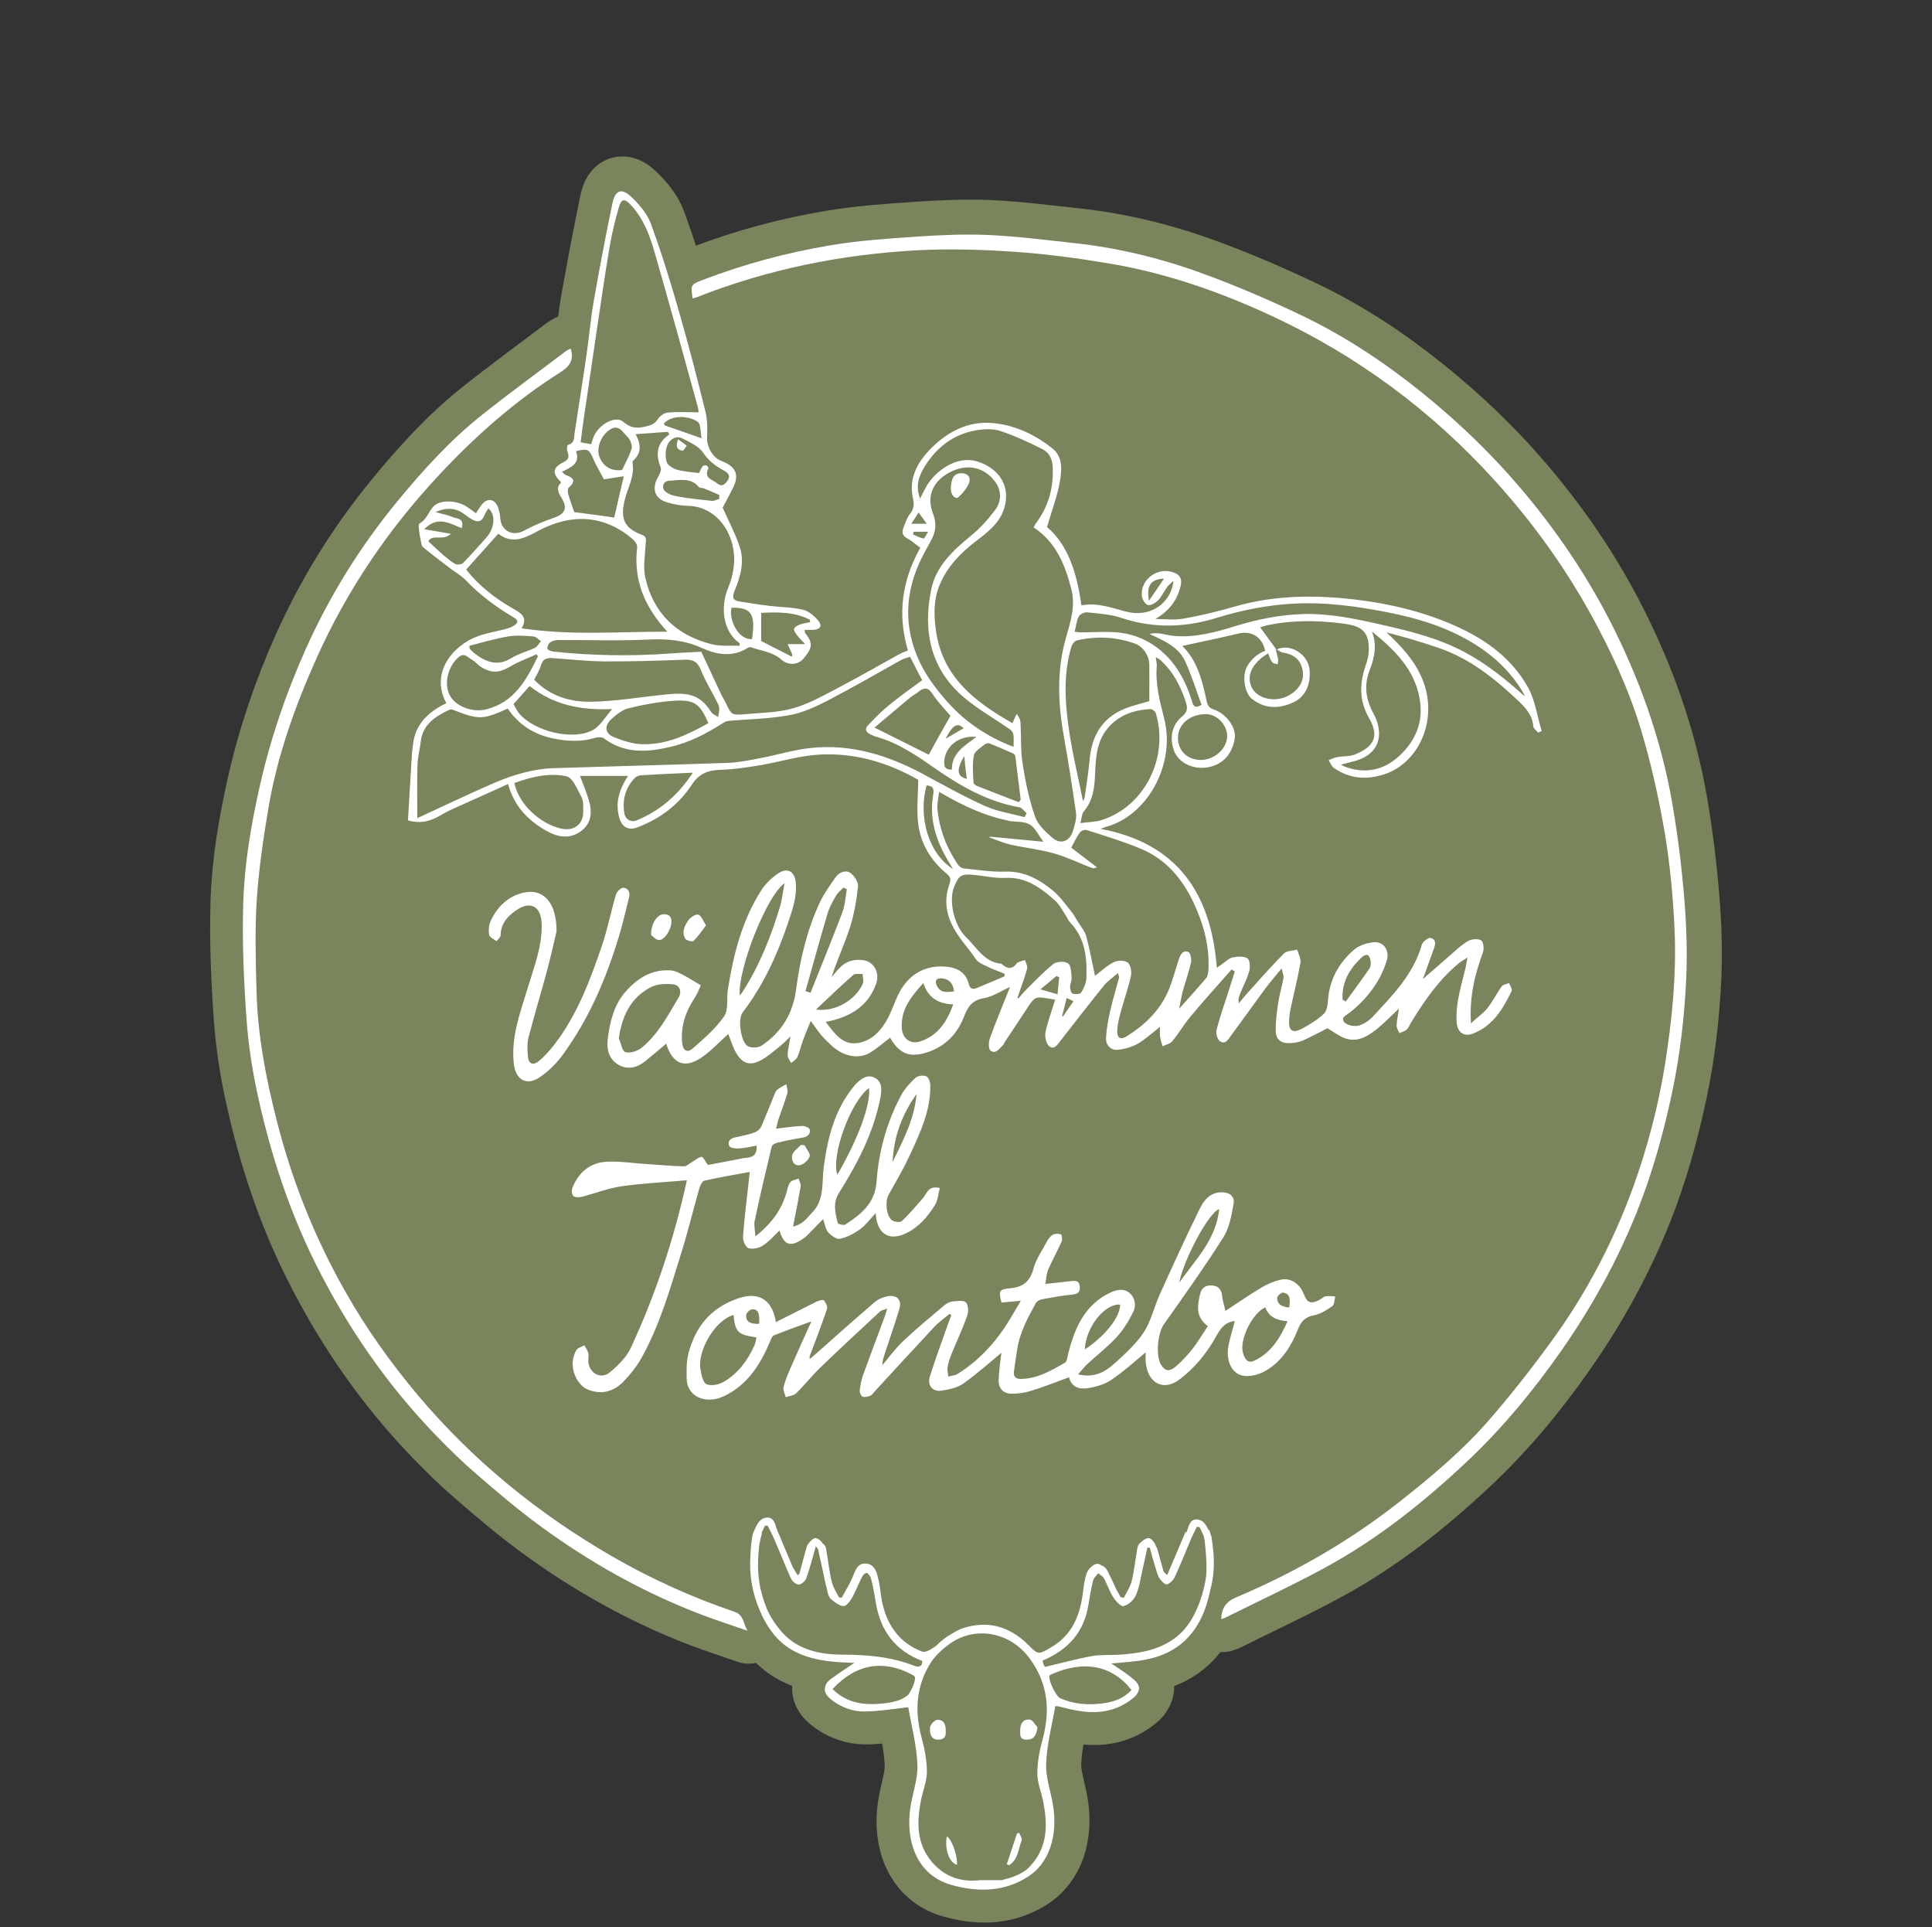
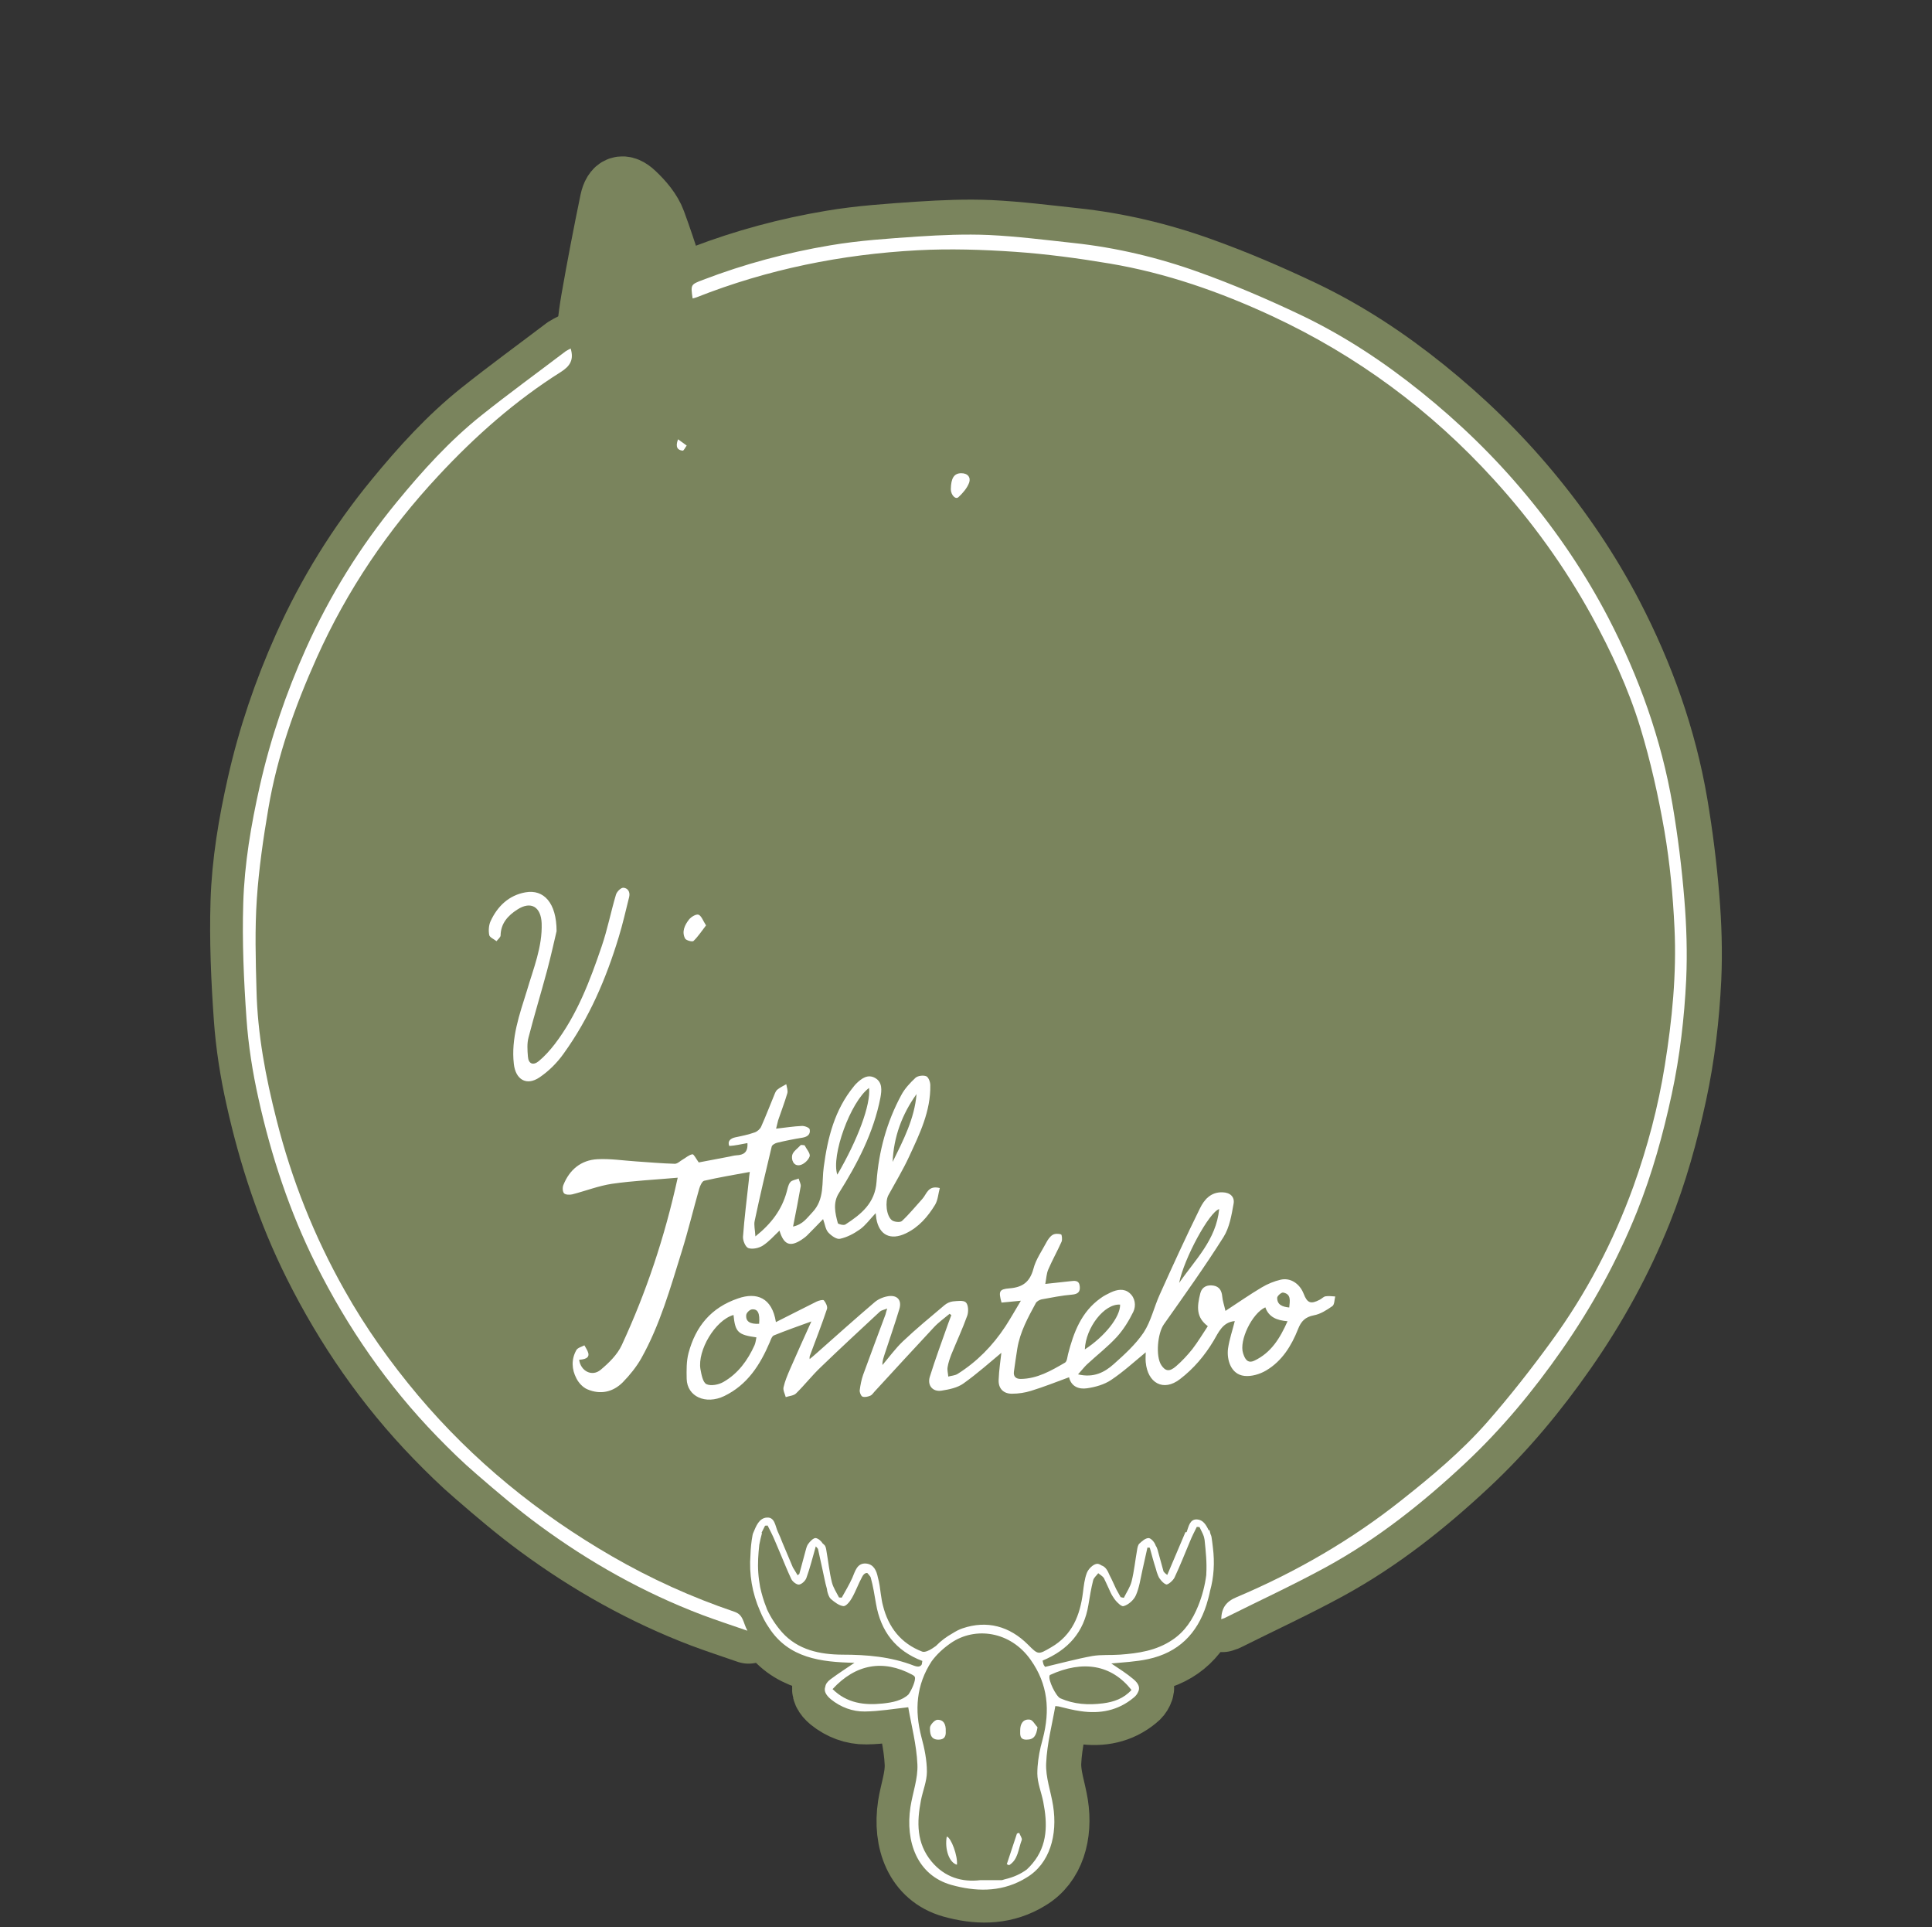
<svg xmlns="http://www.w3.org/2000/svg" version="1.1" id="Ebene_1" x="0px" y="0px" viewBox="0 0 1138.9 1135.9" style="enable-background:new 0 0 1138.9 1135.9;" xml:space="preserve">
  <rect x="0" y="0" width="1138.9" height="1135.9" fill="#333333" stroke="none" />
  <style type="text/css">
	.st0{fill:#7A845D;}
	.st1{fill:none;stroke:#7A845D;stroke-width:40;stroke-linecap:round;stroke-linejoin:round;stroke-miterlimit:10;}
	.st2{fill:#FFFFFF;}
</style>
  <polyline class="st0" points="353.7,115.2 341.9,175.7 337.7,212.6 399.9,212.3 385.3,173.5 370.3,127.3 357.9,114.9 " />
  <polyline class="st0" points="443,959.3 456.8,971 497.7,978.5 492.4,983.4 478.9,993.1 479.7,998.7 499.5,1008.7 524.7,1002.1   532.9,1023.9 530.7,1055.8 528.9,1084.7 539,1102.7 563.8,1111.4 592.4,1108 605.8,1091.5 610.5,1064.3 603.2,1042.7 608.8,1005.1   611.8,1005.5 629.8,1006.6 650.5,1003.3 659.1,995 648.2,984.5 639.6,979.6 670,975.1 687.3,964.6 692.5,958.2 715.4,907.9   545,905.3 " />
  <g>
    <g id="fL4JLI.tif_1_">
      <g>
        <path class="st1" d="M335.2,265.5c1.1,3,0.9,4.7-2.3,6.3c-6.6,3.2-6.9,6.7-1.3,11.9c-3.3,3-1.9,5.9,0.1,9.1     c3.8,6,2.1,9.5-4.3,11.7c-6.2,2.1-12.3,4.7-18.1,7.8c-6.5,3.4-13.3-0.1-13.7-7.6c-0.1-2.2-0.7-4.6-1.5-6.7     c-2-4.7-6.1-5.2-9.3-1.3c-1.2,1.5-2.2,3.2-3.5,5.2c-1.9-1.4-3.5-2.5-5.1-3.6c-5.7-4.1-15.8-4.6-19.8-0.6c-3.1,3.1-4.1,8-8.5,10.3     c-0.6,0.3-0.3,2.5-0.2,3.7c0.2,2.2,0.6,4.4,1.1,6.6c0.3,1.3,0.4,2.9,1.3,3.6c5.3,4.4,10.8,8.5,16.3,12.7c2.9,2.2,6.2,4,8.7,6.6     c8.3,8.7,17.8,15.8,28.1,21.9c3.3,1.9,3.3,3.5-0.2,5.4c-1.4,0.8-3,1.3-4.6,1.7c-5.4,1.4-10.9,2.3-16.1,4.2     c-14.6,5.3-28.2,21.6-18.5,39.4c-10.2,5-18.2,12-19.6,24.1c-0.3,2.1-0.6,4.3-0.7,6.4c-0.8,13-1.6,26-2.3,38.6     c7.9,2.3,13.8,0.2,19.6-3.2c1.7-1,3.4-2,5.2-2.8c11.3-5.1,22.6-10.2,34.2-15.4c3.6,13.2,11.9,21.4,22.3,27.4     c6.4,3.7,13.7,5.4,20.5,0.5c6.6-4.8,6.9-11.7,4.7-18.8c-1.5-4.8-3.4-9.4-5.1-13.9c9.2,0,18.6,0,28.3,0c-5.2,8-7.7,15.9-5.1,24.8     c1.5,5.3,5.3,7.5,10.4,5.6c13.4-5,24.5-13.3,32.3-25.2c4.2-6.5,9.5-8.6,16.9-8.8c8-0.2,16-1.5,24-2.8c10-1.7,19.9-4.7,30-5.8     c23-2.4,44.1,3.9,62.6,14.5c-0.1,9-1,17.2-0.1,25.2c1.3,12.1,7.3,22.2,16.6,29.9c2.6,2.2,2.9,3.4,1.9,6.3     c-2.8,7.9-2.5,15.4,1.2,23.4c3.6,7.9,9.6,13.8,14.3,20.8c1.3,2,4.1,3.2,6.4,4.3c3.4,1.7,7,2.9,10.6,4.4c0,0.5,0,1,0,1.5     c-5.5,2.3-11,4.7-16.6,7c-2.6,1-3.9,0-4.6-2.7c-1.5-6-6-9-11.7-9.8c-13.6-1.8-24.2,4.3-30.1,16.9c-2.1,4.6-3.8,9.6-6.2,14     c-3.7,6.7-8.9,12.3-16.6,13.8c-9.8,1.9-14.3-5.6-19.7-12.3c1.2-0.3,1.8-0.4,2.4-0.5c12.6-2.9,22.7-9,27.3-21.8     c2.4-6.6-1.1-13.2-7.5-14.1c-5.2-0.7-9.9,0.4-13.7,4.3c-1.8,1.8-3.4,3.8-5,5.7c3.2-10.1,7.6-19.3,10.7-28.9     c2.6-7.9,4-16.3,4.9-24.5c0.3-2.6-2.2-6.4-4.5-8c-2.9-2-6.6-0.4-8.7,2.5c-3.4,4.8-6.9,9.7-9.4,15c-7.5,16.2-11.6,33.5-13.9,51.1     c-1.9,14.4-8.6,25.3-20.4,33.2c-2,1.3-6,1.4-8.1,0.3c-3.8-2.1-6.3-15.6-2.9-20.1c12-15.7,20.2-33.5,26.5-52.2     c2.6-7.8,5.5-15.6,4.7-24.1c-0.6-6.5-4.8-9.1-10.1-5.6c-3.8,2.5-7.4,5.8-9.9,9.6c-11.6,17.9-16.7,38.1-20,58.8     c-0.9,5.3,0.5,11.9-2.2,15.9c-4.9,7.2-11.9,13.2-18.5,19c-3.4,3-5.9,1.1-6.3-3.5c-0.9-9.9,2.2-18.5,7.6-26.6     c1.6-2.5,2.6-5.4,3.4-7.1c-4-2.4-7-4.3-10.2-6c-2.2-1.1-4.5-2.4-6.8-2.7c-11.3-1.1-19.9,4.1-27.2,12.3c-7,7.9-9.3,17.7-10.6,27.7     c-0.8,6.2,0.5,12.3,6.4,15.6c5.4,3.1,11,1.6,15.7-2.2c4.2-3.4,8.3-6.9,12.3-10.3c4,12.8,11.9,15.3,23,6.6     c4.9-3.8,9.2-8.3,13.6-12.3c1.5,3.7,2.7,7.9,4.8,11.4c3.7,6.2,8.2,7.5,14.6,4c4-2.2,7.5-5.3,11.1-8.2c1.9-1.5,3.6-3.3,6.2-5.8     c-0.8,4.7-1.6,7.9-1.7,11.1c0,1.5,1.3,3.1,2.1,4.6c1.2-1.1,2.9-2,3.6-3.4c1.4-3.1,2.1-6.6,3.3-9.8c1.3-3.7,2.9-7.2,4.6-11.6     c2.6,3.5,4.2,5.9,6.1,8.2s4.1,4.4,6.3,6.4c6.8,6.3,15.9,8.2,22.6,4.1c4.2-2.5,7.9-5.9,11.8-8.8c5.7,9.9,12.1,12.2,23.3,8.1     c9.8-3.6,16.3-10.6,20.1-20.1c2.2-5.7,4.6-10.1,11.8-11.3c5.5-0.9,10.5-4.4,15.5-6.6c-4,10.1-8.2,20.1-11.9,30.3     c-0.8,2.2-0.8,6.3,0.4,7.2c3.1,2.3,5.2-1.2,7.3-3.2c0.5-0.4,0.7-1.1,1-1.7c4.2-6.3,8.4-12.7,12.6-19c5.3-8.2,5.3-8.2,14.4-6.6     c0.9,0.2,1.8,0.3,2.8,0.5c-2,6.6-4.4,12.8-5.7,19.2c-0.5,2.6,0.4,6.7,2.2,8.2c3,2.4,5-1.1,6.8-3.4c8.5-10.8,16.8-21.7,25.5-32.4     c2.2-2.7,5.2-4.6,8.2-7.3c0.5,1.7,0.8,2.2,0.7,2.6c-1.7,6.5-3.7,12.9-5.2,19.5c-1.2,5.2-2.2,10.6-2.5,16c-0.3,4.3,2.8,7.6,7,7.1     c4-0.4,8.1-1.6,11.6-3.5c4.6-2.7,8.6-6.4,13.2-10c0,2.2-0.2,4.1,0.1,5.9c0.3,1.9,0.9,3.8,1.4,5.6c1.9-1,4.4-1.5,5.7-3     c3.9-4.7,7-10.1,10.9-14.7c7.8-9.4,16-18.4,24.1-27.6c0.6,0.4,1.3,0.7,1.9,1.1c-1.2,3.7-2.3,7.5-3.5,11.2     c-2.5,7.8-5.3,15.5-7.3,23.4c-0.5,2,0.6,5.6,2.1,6.6c3.2,2.1,4.9-1.2,6.5-3.4c6.8-9.2,13.4-18.5,20.2-27.7     c2.8-3.8,5.9-7.3,9.6-11.8c0.6,2.7,1.4,4.3,1.1,5.7c-0.9,4.9-2.4,9.6-3.1,14.5c-0.8,5.4-1.5,10.8-1.5,16.2c0,5.3,2.9,7.8,8.2,7.6     c2.6-0.1,5.3-0.5,7.7-1.5c5.4-2.4,10.5-5.2,14.6-7.3c3.7,2.2,6.7,4.5,10,5.8c7.4,2.8,13.5-0.8,19-5.2c4.6-3.7,8.7-8,13.2-12.2     c-0.5,3.4-1.3,6.6-1.4,9.9c-0.1,1.5,1,3,1.6,4.6c1.5-0.7,3.3-1.1,4.4-2.2c1.2-1.1,1.7-2.8,2.6-4.2c7.9-12.9,16.5-25.3,28.3-35     c1.2-0.9,2.5-1.6,4.9-3.2c-0.6,3-0.9,4.6-1.2,6.2c-2.5,10.6-6,21-5.2,32.1c0.4,5.8,4.3,8.7,9.8,6.5c11.6-4.6,17.6-14.6,22.6-25.1     c0.5-1.1-1-3.1-1.5-4.6c-1.5,0.6-3.5,0.8-4.3,1.9c-3,4.1-5.3,8.8-8.4,12.8c-2.5,3.1-6,5.5-9.8,9c-1-15.8,2.4-29,7.1-41.9     c0.8-2,0.2-6.3-1.1-7c-2-1.1-5.6-0.8-7.7,0.4c-3.7,2.1-6.8,5.2-10.1,8c-6.1,5.3-12.2,10.6-16.5,14.4c1.4-4,3.8-10.6,6.2-17.2     c1.1-2.8,2-6-1.6-7c-1.4-0.4-4.8,2.3-5.3,4.1c-4.9,17.3-17.1,29.6-28.7,42.1c-2.3,2.5-5.5,4.7-8.7,5.5c-2.6,0.6-6.8-0.3-8.3-2.1     c-2.2-2.8,1.5-4.2,3.5-5.8c10-8,17.6-17.9,21.5-30.2c2.1-6.6-2.1-12-8.5-11c-3.8,0.6-8,1.9-10.8,4.4c-9,7.8-14.5,17.8-15.3,30.1     c-0.2,2.7-0.7,6.1-2.5,7.7c-3.7,3.4-8.2,6.2-12.7,8.6c-5.6,3-8,1.4-7.7-4.9c0.1-1.8,0.3-3.6,0.6-5.4c2-9.5,4.4-18.9,6.1-28.5     c0.4-2.4-1.2-5.1-1.9-7.7c-2.7,0.7-6.2,0.6-7.9,2.3c-7.9,8-15.3,16.4-22.8,24.8c-1.3,1.5-2.5,3.1-3.8,4.6c-0.3-2.3,0.1-4,0.8-5.7     c1.8-4.4,4.1-8.7,5.4-13.3c0.7-2.4,0.4-6.7-1.1-7.6c-2.1-1.4-5.8-1.1-8.7-0.5c-2.1,0.4-3.9,2.3-5.8,3.6c-1.1,0.8-2.2,1.6-3.5,2.5     c-3.4-44-23.3-73.4-68.5-81.9c2.4-1,4.1-1.4,5.8-2c23.3-8.1,38.2-37.4,31.7-62.9c-2.6-10.3-5.3-20.4-4.4-31.1     c0.1-1.6-0.4-3.2-0.6-5.2c0.9,0.5,1.7,0.8,2.2,1.3c7.9,6.8,12.4,15.6,15.6,25.4c1.1,3.5,0.8,5.7-2.1,8.1     c-6.1,5.1-7.5,12-5.3,19.3c2.2,7.4,10.3,12,19,11c9.3-1.1,15.8-7.3,17.2-17.6c0.8-6.1-5.1-14.1-12-16.5c-2.4-0.8-3.9-1.8-4.5-4.7     c-2.6-12.2-5.5-24.3-14.5-32.9c11.1-2.4,22.2-4.7,33.1-7.3c7.8-1.9,14.1,2,15.8,10.2c-4.8,1.5-10,6.5-11.5,11.2     c-1.9,5.5-0.2,14.1,3.7,17.1c7.6,5.9,15.8,6,24.3,2.1c7-3.2,10.4-10.2,9.7-19c-0.7-9.5-11.7-16.2-19.6-12.1c0,0,0,0,0-0.1     c-3.1-4.2-6.2-8.5-9.5-13c0.7-0.3,1.4-0.6,2.2-0.8c1-0.3,1.9-0.5,2.9-0.7c13.9-2.8,28-2.7,42-1c7.1,0.9,14.8,1.7,16.5,10.4     c0.8,4.3,0.4,9.3-1.1,13.4c-3.9,11.1-4.6,21.2,1.7,32.2c5.9,10.3,3.3,16.6-8.2,21.3c-3.2,1.3-7.1,1-10.6,1.6     c-1.8,0.3-3.4,1.2-5.1,1.8c1,1.6,1.7,3.6,3.1,4.6c9.4,6.5,19.5,7.2,30.1,3.6c19.6-6.5,32-31.9,22-56.1     c-4.6-11-12.4-19.3-21.1-27.4c10.5,2.7,20.8,5.7,30.9,9.2c18.4,6.3,33.1,18.2,47,31.3c4.3,4.1,8.2,8.5,8.7,15     c0.1,1.3,1.9,2.4,2.8,3.6c0.7-0.3,1.4-0.7,2.1-1c-2.6-8.6-3.8-17.9-8-25.6c-10.4-18.7-27.6-30.1-47-38.1     c-20.5-8.5-42.2-12.8-64.1-14.7c-20.7-1.7-41.6-0.8-61.9,5.1c-9.9,2.9-20,5.3-30.2,7.1c-5.3,1-11,0.2-16.5,0.2     c7.2-4.2,11.9-9.7,14.2-17.1c1.1-3.6,2.3-7.6-2.5-9.9c-9.4-4.4-20.7,3.2-19.7,13.4c0.2,2,2,5,3.6,5.4c1.7,0.4,4.5-1.3,6-2.8     c2.1-2.2,3.4-5.2,5.3-7.8c0.8-1.2,2-2,3.8-3.7c-1.7,14-14.4,21.7-27.8,18.2c-8.6-2.2-17.2-5.6-26.5-3.7c-2.6-18-7.2-35-20.3-46.2     c2.8-9.7,6.1-18.1,7.6-26.9c1.1-6.7,1.8-14.6-4.4-19.4c-10.3-8.2-22.1-13.8-35.4-15c-14.1-1.2-25.9,4.9-35.6,14.4     c-8.2,8-14,17.8-11.2,30.1c0.8,3.7,0.5,6.4-2,9.4c-1.7,2.1-2.4,5-3.5,7.5c-1.2,2.8-1,4.8,2,6.5c2.9,1.6,5.4,3.9,7.8,5.6     c-11,19.6-13.5,39.6-7.3,60.5c-2,0.9-3.7,1.5-5.2,2.3c-11.1,6.1-22.1,12.5-33.3,18.4c-9.3,4.8-18.5,10.3-28.4,13.2     c-9.2,2.8-19.2,2.8-28.9,3.7c-8.3,0.7-8.3,0.4-11.8-7.1c-0.8-1.6-1.8-3.1-2.6-4.8c-3.8-8.1-7.5-16.2-11.6-24.9     c-4.9,0.3-11.3,0.5-17.7,1c-23.2,1.7-46.4,1.4-69.5-1.1c-1.3-0.1-3.3-0.9-3.5-1.7c-0.2-1.1,0.6-3,1.6-3.7     c1.3-0.9,3.1-1.4,4.8-1.4c17.8-0.1,35.7,0.6,53.4-0.3c11.1-0.5,21.2,0.4,31.5,5.1c8.5,3.9,18.1,5.5,27-0.3     c0.5-0.3,1.3-0.4,1.8-0.2c6.1,2.2,12.6,2.6,17.9,7.3c4.3,3.8,10,2.8,12.9-0.6c5.5-6.5,5.7-9.2,1-15.2c-0.2-0.3-0.1-0.9-0.3-1.8     c1.8,0,3.4,0,5,0c3.9-0.1,5.6-2.1,3.3-5.1c-2.3-2.9-5.7-5.8-9.1-6.7c-6.3-1.6-13.1-1.5-19.6-2.3c-6-0.7-12-1.7-17.9-2.6     c-4.1-0.6-4.5-2.5-3-6.2c3.5-8.5,6.1-17.4,2.9-26.5c-2.5-7.4-6.2-14.3-9.9-22.6c1.5-2.8,3.8-7.1,6-11.5     c3.8-7.4,2.1-12.2-5.4-15.5c-0.8-0.3-1.5-0.6-2.3-1c-4.5-2-7.6-8.2-7.5-12.9c0.2-5.2,0.3-10.5-0.9-15.5     c-4.8-19.4-9.8-38.8-15.3-58c-5.1-17.8-10.5-35.5-16.9-52.9c-2.2-6-7-11.6-11.8-16.1c-5.4-5.1-9.2-3.7-10.8,3.6     c-4,19.3-7.7,38.6-11.1,58c-1.9,10.9-2.8,21.9-4.4,32.8c-2.2,14.8-4.5,29.6-6.8,44.4c-0.5,2.8,0.3,6.5-4,7.6     C335,261.6,334.7,264.3,335.2,265.5z M463.2,519.9c-1.1,5.6-1.5,10-2.8,14.2c-5.3,17.5-12,34.4-22,49.9c-0.3,0.5-0.7,0.9-1.6,2.1     C435.3,572,452.1,527.9,463.2,519.9z M400.8,587.2c-6.4,10.6-12.1,21.9-22,29.8c-2.4,1.9-6.7,3.3-9.4,2.5c-2-0.6-2.6-5.3-3.9-8.1     c1.9-13.4,7.1-24.1,18.9-30.2c3.6-1.9,8.5-2.1,12.7-1.7C401.2,579.6,402.9,583.7,400.8,587.2z M475.5,583.6     c4.3-15.2,8.5-30.5,13-45.7c1.1-3.7,3.1-7.3,5.1-10.7c1-1.8,2.9-3.2,4.3-4.7c0.7,0.3,1.3,0.6,2,1c-0.8,4.5-1,9.2-2.6,13.5     c-6,15.9-12.5,31.7-18.8,47.5C477.4,584.1,476.5,583.8,475.5,583.6z M481.7,594.4c7.9-7.4,14.8-14.1,22-20.4     c1.1-1,3.7-0.4,5.5-0.6c0.1,2,0.8,4.3,0.1,5.9C504.8,589,493,595.9,481.7,594.4z M543.1,613.2c-5.7,1.9-10.4-1.7-10.8-7.8     c-0.7-10.9,5.4-18.6,12.7-26.6c2.8,8.7,8.9,12.2,17.6,12.6C558.9,601.6,553.6,609.8,543.1,613.2z M553,580.4     c-1.5-3.1-0.3-4.6,2.8-4.4c4.2,0.3,6.8,2.8,7.3,7.7C558.9,584.2,555.2,584.8,553,580.4z M803.5,563.6c2.6-2.4,4.5-1.7,5.1,1.7     c0.2,1.5,0.3,3.5-0.5,4.7c-4.5,6.7-9.4,13.1-14.1,19.7c-0.6-0.4-1.3-0.8-1.9-1.2C791.6,578.3,796.2,570.3,803.5,563.6z      M750.7,389.7c0.6,0.8,2.1,0.9,3.2,1.2c0.1-1.1,0.4-2.2,0.2-3.3c-0.4-2-1-3.9-1.5-5.9c1.6,0.8,3.1,2.2,4.7,2.4     c4.8,0.7,8.6,2.9,10.4,7.3c1.8,4.4,1.6,9-1.5,13c-4.7,6-12.7,8.6-19.9,6.3c-4.7-1.5-8.1-4.7-8.8-9.7c-0.8-5.5,2.3-9.8,6.2-13.3     c1.3-1.2,2.8-2,4.6-3.3C748.9,386.3,749.5,388.2,750.7,389.7z M678,353.5c-1.6-9.2,1.1-12.7,8.9-13.1     C684.1,344.5,681.4,348.5,678,353.5z M273.7,331.2c-0.9,0.9-3.5,1.2-4.6,0.6c-2.6-1.4-4.8-3.4-7.1-5.3c-2.9-2.5-5.7-5.2-8.8-8.1     c2.6-4.5,8.6,0.1,13.3-4.4c-5.7-1-10.3-1.8-15.7-2.7c7.8-8.1,14.8-3.5,22.1-0.6c1.7-6.1-3-5.5-5.5-6.6c-2.7-1.2-5.8-1.7-10-2.9     c6.9-3,12.1-2.4,17,1.2c1.5,1.1,2.9,2.2,4.5,3.1c3.4,2,5.9,1.4,7.4-2.5c0.5-1.4,1.5-2.6,2.3-4c5.2,4.5,2.7,12.8-0.9,16.9     C283.1,321,278.6,326.2,273.7,331.2z M300.3,374.5c4.8-0.8,10-0.4,14.9,0c1.5,0.1,2.9,1.8,4.4,2.8c-1.2,1.3-2.1,3.2-3.5,3.9     c-4.6,2.2-9.7,3.4-14,6.1c-8.5,5.2-15.3,2.1-22-3.1c-0.9-0.7-1.7-1.6-2.5-2.4c-0.1-0.6-0.2-1.2-0.2-1.8     C284.9,378.1,292.5,375.8,300.3,374.5z M271.2,386.6c3.3-2.8,5.4,0.4,7.8,1.7c1.9,1,3.2,2.8,5,4c6.6,4.2,11.1,3.7,17.7-0.2     c4.8-2.9,10.1-4.7,15.3-7.1c0.3,0.4,0.5,0.8,0.8,1.2c-6.7,13.8-13.8,27.1-30.6,31.3c-8.1,2-18-1.8-21.4-8.4     C262.2,402.3,264.8,391.9,271.2,386.6z M350.1,429.7c-11.6,6.3-34.5,0.9-43.5-10c-1.2-1.5-2-3.3-3.2-5.3c3.1-3.5,6.2-7,9.5-10.7     c14.2,11.3,30.4,14.4,48.7,13.6C357.4,422,354.6,427.3,350.1,429.7z M371,416.9c8.9-2.2,18-3.9,27-4.5     c12.3-0.7,15.2,1.7,20.3,13.2c-12.5,7-25,12.9-39.3,12.4c-5.6-0.2-11.3-2.1-16.5-4.2c-5.1-2.1-5.7-6.4-1.7-10.3     C363.8,420.8,367.3,417.8,371,416.9z M343.4,469c1.3,2.4,1.1,5.8,1.1,8.7c0.1,7.7-5.6,11.8-13.3,10c-12-2.9-24.5-13.9-27.3-26.8     c9.9-3.6,20.4-6.2,30.7-4C338.3,457.7,341,464.5,343.4,469z M376,482.9c-3.4,1.4-6.8-0.7-7.3-4.4c-1.2-7.8,0.7-14.8,6.2-20.6     c0.9-0.9,2.5-1.5,3.9-1.6c9.8-0.6,19.6-1,30.3-1.5C400.4,468.1,389.6,477.3,376,482.9z M546.9,462.3c3.4,0.4,4.6,1.2,3.9,5.6     c-2.5,14.3,1.8,27.3,9.2,39.5c0.7,1.2,1.4,2.4,2.5,4.2C547.5,502.1,542,480,546.9,462.3z M624.1,585.4c-3.3-1-6-1.7-10.1-2.9     c3.9-3.2,6.7-5.5,9.5-7.9c0.5,0.3,1.1,0.5,1.6,0.8C624.8,578.6,624.5,581.7,624.1,585.4z M627.3,598.5c-0.2-0.1-0.3-0.1-0.5-0.2     c0.9-3.4,1.7-6.9,2.7-10.7c1.4,0.6,2.6,1.2,4,1.9C631.3,592.7,629.3,595.6,627.3,598.5z M641.1,576c-0.1,2.9-1.5,5.9-3.1,8.4     c-0.6,1-3.4,1.1-4.9,0.6c-0.9-0.2-1.6-2.5-1.6-3.8c0-1.9,1.1-3.9,0.9-5.8c-0.2-2.9-0.3-7-2.1-8.2c-1.9-1.4-6.7-1.2-8.6,0.3     c-5.9,4.7-11,10.2-16.4,15.5c-1.5,1.5-2.8,3.2-4.2,4.8c-0.2-0.1-0.4-0.3-0.6-0.4c1.9-5.7,4.1-11.3,5.7-17.1     c0.4-1.5-0.8-3.4-1.3-5.1c-1.7,0.7-4,0.9-4.9,2.1c-2.5,3.3-5,3.2-7.9,1c-0.4-0.3-0.8-0.8-1.2-0.9c-10.2-1-14.5-9.8-20.9-15.9     c-6.7-6.4-10.2-21-6.9-29.3c2.7-6.8,4.3-7.9,11.5-7.2c6.3,0.6,12.6,2.1,18.7,1.8c12.3-0.7,21,6,29.3,13.3     c2.8,2.5,4.5,6.2,6.7,9.4c0.7,1.1,1.2,2.4,2.1,3.4C640.5,552.3,641.6,564,641.1,576z M673.4,499.7c14.6,6.1,24.3,17.7,30.9,31.7     c5.8,12.3,9.4,25.3,8.8,39.1c-0.1,1.9-0.4,4.2-1.5,5.5c-4.8,5.7-9.8,11.2-15.8,17.9c0.9-4.2,1.3-7.2,2.1-10.2     c1.6-5.7,3.6-11.3,4.9-17c0.4-2-0.3-5.6-1.5-6.2c-3-1.4-4.7,1.3-5.6,4c-2.2,6.5-3.8,13.3-6.6,19.6c-5.1,11.3-13.8,19.6-24.3,26.1     c-3.6,2.2-5.7,1-5.5-3.4c0.2-3.7,1.1-7.5,2.1-11.1c1.9-7.1,4.5-14.1,6-21.2c0.5-2.5-0.2-6.5-1.9-7.8c-1.7-1.4-5.9-1.4-8.1-0.3     c-4.2,2.1-7.7,5.5-11.2,8.1c-1.7-7.8-3.1-15.7-5.2-23.4c-0.8-2.9-3-5.4-4.6-8c-1.5-2.5-3-5.1-4.8-7.3c-3.2-3.9-6.2-8.2-10.1-11.4     c-8.1-6.7-17-11.7-28.3-11.3c-8.2,0.3-16.4-1.1-24.6-1.9c-1.2-0.1-2.6-1.3-3.3-2.4c-6.7-9.8-10.8-20.7-12-32.5     c-0.3-3.2,0.6-6.4,1-10.2c13.1,7.6,25.9,13.9,40.1,16.8c0.5,0.1,0.9,0.3,1.4,0.4c4,0.6,8.7,0.1,11.9,2s5.1,6.2,8.1,10.2     c-10.8-1-21.1-2-31.5-3c-0.1,0.1-0.2,0.3-0.4,0.4c4.1,1.5,8.2,3.3,12.5,4.3c8.5,1.9,17.3,2.8,25.7,5.2c7.2,2,14.1,5.4,21.1,8.1     c0.6,0.2,1.2,0.5,1.9,0.6c0.4,0.1,0.9-0.2,2.3-0.5c-5.6-4.3-10.6-8.1-15.2-11.6c1.5-2.8,3-6,5-8.9c0.7-1,2.9-1.9,4-1.5     C652.1,492,663,495.4,673.4,499.7z M682,419.6c7.8,25.4-5.9,54.8-31.8,63.1c-3.6,1.2-7.7,1.1-12.6,1.8c0.8-3,0.8-5.5,2-6.9     c5.3-6.2,6.3-13.6,6.6-21.2c0.4-9.6,0.7-19.3,7.1-27.3c6.5-8.1,15.6-11.3,25.6-11.8C679.9,417.3,681.7,418.6,682,419.6z      M711.8,420.3c6.3,0,12.4,6.5,12.3,13c-0.1,7.4-7.5,14-15.6,14c-7.9-0.1-13.5-5.5-13.4-13.2C695.2,426.1,702.3,420.2,711.8,420.3     z M837.6,411.4c2.3,13.3-2.3,24.5-11.9,33.4c-9.1,8.5-20.1,10.9-32.1,6.5c-0.5-0.2-1-0.5-2.5-1.2c2.9-0.8,4.8-1.3,6.8-1.8     c16.3-3.8,19-16.2,12.5-28.3c-4.8-8.8-5.7-17-2.2-25.9c2.9-7.5,4.3-14.7,1.2-22.6C822.6,382.3,834.6,393.7,837.6,411.4z      M636.6,362.8c0.7-1.4,3.4-2.7,5-2.5c6.7,0.7,13.6,1.1,19.9,3.2c18.9,6.3,37.4,5.9,56.3,0.1c15.2-4.7,30.8-7.8,46.9-8.5     c17.5-0.8,34.5,1.5,51.5,4.7c14.2,2.7,28.2,6.3,41.4,12.5c16.8,7.9,31.1,18.8,40.8,35c0.5,0.8,0.8,1.7,1.2,2.6     c-11.2-10.1-22.7-19.4-36-26.4c-15.5-8.2-32.4-12.3-49.3-16.1c-14.9-3.4-29.9-6.5-45.4-6.1c-13.5,0.4-26.4,3-39.3,6.9     c-11.9,3.7-24,7.1-36.7,6c-2.8-0.2-5.5-1-8.3-1.4c-2-0.3-4.1-0.3-6.4,0.2c8.4,3.9,17.2,7.5,21.2,16.3c3.8,8.3,6.5,17.1,9.6,25.5     c-4.6,2.8-5.1-0.4-5.7-2.4c-3.2-10-7.7-19.3-15.3-26.8c-7.5-7.4-16.6-12-27-13.3c-7.8-0.9-15.7-0.2-23.6-0.2     c-1,0-1.9-0.2-3.2-0.4C635,368.7,635.2,365.5,636.6,362.8z M635.6,376.8c11.5-2.6,22.9-2.1,34.1,1.9c4.8,1.7,8.4,7,8.5,12.3     c0.1,7.1,0,14.3,0,21.6c-5.4,1.7-10.8,2.8-15.7,5c-12.3,5.5-18.1,15.6-19.4,28.8c-0.7,7.7-1.9,15.3-3,23c-0.1,0.7-0.7,1.4-1,2.1     c-3-15-6.6-29.6-8.6-44.4c-2.1-15.4-2.8-31,1.7-46.3C632.7,379,634.2,377.1,635.6,376.8z M545.4,275c7-11.6,17.1-19.7,30.8-22     c4.6-0.8,9.9-1,14.2,0.4c8.5,2.8,16.8,6.7,24.8,10.7c4.2,2.1,6,6.2,6.1,11.1c0.4,11.8-2.5,22.5-9.5,32c-0.7,0.9-1.2,1.9-1.8,3     c13.4,8.9,18.5,22.1,22.2,36.2c2.7,10.2-0.5,19.6-3.2,29.1c-5.5,19.4-4.6,38.8-1.1,58.3c2.6,14.9,5,29.7,7.1,44.7     c0.5,3.4-0.8,7.1-1.8,10.6c-1.9,6.2-7.2,8.3-12.2,4c-4.1-3.5-8.7-7.9-10.3-12.8c-3.4-10-5.6-20.5-7.2-31     c-1.2-7.8-0.8-15.9-1.2-23.8c-0.1-1.7-0.7-3.4-2.3-5.3c-0.8,1.6-1.5,3.2-2.5,5.4c-21.4-12.2-40.4-26.4-44.8-52.8     c-1.5-9.3-1.9-18.9,1.6-27.9c4.6-11.7,13.2-20.2,23.2-27.7c7.8-5.9,15.1-12.3,16.2-23.3c1.1-11.9-7.3-19.5-16.8-22.5     c-13-4-25.6,6.6-30.2,14.8c-1.1,2-2.1,4-3.6,7C540.2,285.8,542.4,280.1,545.4,275z M561.8,453c-3.7,0.1-4.6-1.6-4.5-4.5     c0.4-9.1,8.4-15.8,19-14.8C569.1,439.1,561.7,443.3,561.8,453z M570.6,458.4c-5.8-1.3-6.3-5.3-1.5-13.4     C569.6,450,570.1,454.1,570.6,458.4z M548.2,444.2c-9.7-4.9-20.3-10.2-32-16c7-5.9,14.1-11.9,21.2-17.8c1.4-1.2,3.1-1.9,4.5-3.1     c3.4-2.8,5.8-3.1,8.6,1.2c3.2,4.9,7.4,9.1,10.5,12.8C556.2,429.7,552.1,437,548.2,444.2z M568.8,428.6c-3.8,2.2-7.5,4.3-10.7,6.2     C562.4,426.6,565,425,568.8,428.6z M574.8,444.6c0.5-2.5,4-4.5,6.4-6.5c0.6-0.5,2-0.8,2.7-0.6c4.7,1.9,9.4,3.9,14.1,6     c0.5,0.2,1.1,0.9,1.2,1.5c1.1,8.6,2.1,17.2,3.2,25.7c-0.4,0.5-0.7,1-1.1,1.5c-8.3-3.2-16.6-6.4-24.9-9.7     c-0.7-0.3-1.7-1.1-1.8-1.7C574.3,455.4,573.8,449.9,574.8,444.6z M542.2,301.4c1.7,2.4,2.9,4,4.8,6.7c-3.7,0-5.9,0-9.1,0     C539.4,305.9,540.6,304,542.2,301.4z M538.9,314.4c0.1-0.5,0.3-1.1,0.4-1.6c2.5,0,5,0,8.5,0c-1.1,1.7-2.1,4.1-2.6,4     C543.1,316.4,541,315.3,538.9,314.4z M545.9,324.6c1.3-2.3,2.5-4.6,3.8-6.9c2.7-5,3.2-10,1-15.6c-3.9-10.2-0.2-18.9,9.6-24.2     c10.1-5.4,20.2-3.5,26.8,5.1c3.8,4.9,4.4,11.3,0.2,17c-4.2,5.6-9,10.9-14.4,15.3c-10.6,8.6-20.6,18.1-23.3,31.7     c-5,24.6-0.3,47.2,20,64c8.2,6.8,17.6,12.1,26.4,18.2c1,0.7,2,2,2.1,3.2c0.3,2.1,0.1,4.3,0.1,7.2c-15.6-6-28.2-14.5-38.8-26.3     c-7.4-8.3-14-17.1-18.2-27.5C532.6,364.6,535.2,344.3,545.9,324.6z M426.5,425.8c1.1-0.7,2.3-1.4,3.5-1.5c12-1.1,24.2-1.2,36-3.4     c7.9-1.4,15.6-5,22.8-8.7c14.6-7.6,28.9-15.9,43.3-23.9c1.5-0.8,3.3-1.2,5.1-1.8c2.3,4.6,4.7,9.1,7.1,13.8     c-6.6,4.9-13.5,9.7-19.9,15c-4.2,3.4-8,7.4-11.8,11.3c-2,2-1.9,4.2,1,5.5c1.2,0.6,2.4,1.2,3.6,1.5c13.3,3.7,24.4,11.5,35.5,19.2     c15,10.4,30.7,19.2,49,22.4c1.5,0.3,2.8,2.3,4.2,3.5c-0.4,0.8-0.8,1.5-1.2,2.3c-7.8-2.1-16.1-3.3-23.4-6.6     c-12.7-5.7-24.9-12.6-37.2-19.2c-20.4-10.8-41.8-17.4-65.1-15c-10.1,1-19.9,4.1-29.9,6c-6.3,1.2-12.6,2.5-19,2.8     c-34.2,1.2-68.3,2-102.5,3.1c-12.7,0.4-24.7,4-36.2,9c-15.2,6.6-30.1,13.8-44.7,20.5c0-9.7-0.2-20.6,0.1-31.4     c0.1-4.5,1.4-9,1.9-13.6c1.2-10.4,8.7-15,16.9-18.9c0.7-0.3,1.8-0.1,2.6,0.2c14.7,5.8,17.2,5.7,31.8-0.9     c6.1,9,14.6,14.8,25.4,17.3c8.8,2,17.5,2.6,26.3-0.1c1.5-0.4,3.8-0.5,4.9,0.3c12,9,25.2,8.4,38.7,5.2     C406.5,437.3,416.7,432,426.5,425.8z M327,387.3c9.9,0.7,19.8,1.8,29.7,1.9c15.9,0.1,31.9-0.4,47.8-1c5.2-0.2,7.6,1.6,9.5,6.4     c2.5,6.2,6.1,12,9.1,18c0.7,1.3,1.5,2.7,1.6,4.1c0.1,1.8-0.4,3.6-0.7,5.3c-1.4-1-3.3-1.7-4.1-3c-6.4-10.2-13.6-11.7-26.7-10.3     c-14.9,1.5-29.8,4.1-44.7,4.3c-12.2,0.1-23.9-3.6-32.9-13c1.4-2.9,3.2-5.5,3.9-8.3C320.7,387.4,323.4,387,327,387.3z      M308.2,369.7c4-6.8-0.7-9.1-5.4-11.8c-10.2-5.9-19.5-13-27.3-22.8c6.4-7.2,12.6-14.1,18.8-21c0,0,0.2-0.1,0.3,0     c8.3,6.2,15.5,2.4,23.3-1.8c15.8-8.3,32.1-10.2,48.3-0.6c2.8,1.7,5.5,3.7,7.9,5.9c1.2,1.1,2.4,3.1,2.2,4.5     c-2.3,19.3,4.5,35.2,17.8,49.6C365.8,371.6,337.4,374.1,308.2,369.7z M449.4,360.6c9.9-0.5,19.7-0.6,28.8,4.1c0,0.5,0,0.9,0,1.4     c-2,0.5-4.1,0.7-6,1.4c-1.3,0.5-3.1,1.4-3.4,2.5c-0.3,1,0.9,2.6,1.7,3.7c1.2,1.6,2.7,3.1,4.8,5.3c-3.7,0-6.4,0-10.3,0     c1,2.3,1.9,4.3,2.8,6.2c-0.1,0.4-0.3,0.8-0.4,1.2c-5.8-3-11.7-6-18-9.2C449.4,372.1,449.4,366.6,449.4,360.6z M444,376.1     c-7.7,0.5-13.8-10.7-12.1-18.5C443.7,357.3,446.2,361.2,444,376.1z M432.5,320.7c2.1,8.8,0.7,17.2-2.7,25.5     c-4.5,11.1-3,25.4,6.9,32.3c0,0.5,0,1,0,1.5c-5.5-0.2-11.2,0.4-16.4-0.9c-20.8-5.2-34.5-18.3-39.2-39.3     c-1.4-6.2-0.1-13.1,0.2-19.6c0.1-2.4,1-4.5-2.2-5.6c-11.4-4.2-12.7-10.7-9.9-21.4c1.8-6.8,5.6-13.2,4.4-20.6     c-0.1-0.6,0-1.5,0.4-1.8c4.6-4.1,4.9-8.9,1.4-15.5c7.3-0.5,13.1-1,19-1.4c0.3,0.5,0.6,1,0.9,1.5c-7.8,5.3-8.1,12-5.1,19.7     c0.6,1.6-1,4.3-2,6.2c-3.3,6.4-1.4,12,5.5,14.1c3.9,1.2,8.1,2,12.1,2.1C420.2,297.6,429.7,308.6,432.5,320.7z M367.4,276.4     c-7.3,1-11.6-3.1-13.4-7.9c-1.7-4.7,0.6-11.3,5-15c3.7-3.1,6.6-2.7,9.5,1.1c1.1,1.4,2.7,2.6,3.5,4.1c0.8,1.6,1.5,3.9,1,5.4     C371.6,268.2,369.5,272,367.4,276.4z M395.4,282.7c5.9-0.2,12.4-2.1,17.2,3.7c0.6,0.7,2.2,0.5,3.2,0.9c3,1.2,5.9,2.5,8.9,3.8     c0,0.8,0,1.5,0,2.3c-1.4,0.4-2.9,1.3-4.2,1.2c-6.2-0.6-12.4-1.3-18.6-2.3c-3-0.5-6.3-1.1-8.6-2.9     C390.2,287.1,391.5,282.8,395.4,282.7z M427.2,276.6c2.6,1.4,4.7,3.2,2,6.6c-1.8,2.3-3.4,3-5.7,1.1c-2.7-2.3-8.2-3-5.2-8.8     c0.2-0.3-0.6-1.6-1.2-1.8c-0.6-0.2-1.9,0-2.2,0.5c-0.9,1.1-1.4,2.6-2.1,4c-4.7-0.6-9-0.8-13.1-2c-2.3-0.7-5.5-2.6-6-4.6     c-0.9-3.1-0.8-7.2,0.5-10.1c1.4-3.1,5-5.6,8.7-3.7c4.4,2.2,9.7,4.6,12.3,8.4C418.5,271.1,422.5,274,427.2,276.6z M414.3,257.7     c-8.3-2.9-14.9-5.2-21.5-7.5c-0.4-0.1-0.5-0.8-0.8-1.2c5.2-5.5,15.5-4.4,20.1-0.9C413.9,249.5,413.5,253.8,414.3,257.7z      M347,231.4c1.9-12.7,3.7-25.4,5.6-38.1c2.5-16.4,4.8-32.9,7.6-49.2c1.3-7.6,3.2-15.1,5.3-22.5c1.4-5,3.3-5.4,6.8-1.7     c7.5,7.9,11.3,17.8,14.2,27.9c8.8,30.4,17.1,60.9,25.5,91.3c0.4,1.3,0.4,2.7,0.5,3.3c-6.5,0-12.5-0.4-18.4,0.2     c-2.1,0.2-4.6,2.2-5.8,4.1c-1.8,2.7-3.8,3.2-6.7,4c-5.3,1.3-8.9,1.2-13.5-2.7s-14.2,1.4-17.3,8.5c-0.7,1.5-1.1,3.1-1.6,4.7     c-2-0.4-3.9-0.7-6.2-1.1C344.1,250.4,345.6,240.9,347,231.4z M340.2,265.3c7.1-1.7,7.8-1.2,10.4,4.9c1.7,4,4.1,7.8,6.1,11.7     c3.6-0.6,7.4-1.1,11.7-1.8c-2,8.7-3.9,16.6-5.6,24.3c-7-1-15.1-2.1-23.6-3.2c-1.1-3.2-2.5-7-3.6-10.8c-0.3-1.2-0.3-3.1,0.4-3.7     c4.1-3.5,3.2-5.6-1.4-7.2c-0.7-0.2-1.3-0.9-2.7-2C337.3,274.8,343,272.6,340.2,265.3z" />
        <path class="st1" d="M993.6,529.3c-1.5-18.5-3.8-37-6.9-55.3c-6.6-38.8-19.8-75.6-37.9-110.5c-13.5-25.9-29.7-49.9-48.4-72.4     c-18.5-22.3-39.2-42.4-61.7-60.5c-22.1-17.8-45.7-33.4-71.3-45.6c-19.6-9.3-39.6-17.9-60-25.2c-23.9-8.6-48.7-14.5-74-17.2     c-16.6-1.8-33.1-3.9-49.8-4.7c-13.9-0.6-27.9,0-41.8,0.9c-17.3,1.2-34.7,2.3-51.7,5.2c-25.6,4.3-50.6,11-74.9,20.3     c-7.4,2.8-7.4,2.8-6.2,11c0.8-0.2,1.6-0.4,2.4-0.7c41.8-16.5,85.4-25.3,130.2-27.7c19-1,38.3-0.4,57.3,0.9     c18.7,1.3,37.3,3.8,55.8,6.9c33.4,5.6,65.1,16.7,95.7,30.9c50.1,23.3,93.7,55.5,130.9,96.4c22.4,24.6,41.7,51.3,57.7,80.4     c11.5,21,21.6,42.8,28.6,65.6c6.1,20,10.7,40.6,14.3,61.3c3.2,18.8,5,37.9,5.9,57c1.3,27.2-1.4,54.2-5.7,81     c-3.9,24.4-10.2,48.1-18.5,71.3c-11.8,32.6-27.8,63.1-48.2,91.1c-12,16.5-24.7,32.7-38.2,48.1c-14.9,16.9-32.3,31.5-50,45.5     c-29.8,23.7-62.5,42.6-97.5,57.4c-6.3,2.6-8.9,6.4-9.1,13c0.7-0.3,1.3-0.4,1.8-0.6c20-10,40.4-19.4,60-30.1     c30.2-16.5,57-37.8,82-61.2c21.5-20.1,40.2-42.7,57-66.8c17.8-25.5,32.7-52.6,44.3-81.5c9-22.5,15.4-45.6,20.5-69.3     c4.8-22.3,7.4-44.9,8.5-67.5C995.4,560.9,994.9,545,993.6,529.3z" />
-         <path class="st1" d="M734.2,810.3c4.2,0.5,9.2-1,12.9-3.2c9.3-5.5,14.9-14.5,18.8-24.4c1.8-4.6,4.2-7.1,9.3-8.1     c3.9-0.7,7.6-3.1,10.9-5.4c1.3-0.9,1.2-3.7,1.7-5.7c-1.9-0.1-3.9-0.4-5.7-0.1c-1.2,0.2-2.2,1.4-3.4,2c-5.3,2.8-7.4,2-9.5-3.5     c-2.3-5.9-7.7-9.6-13.5-8.3c-3.9,0.9-7.8,2.5-11.3,4.6c-6.9,4.1-13.5,8.7-21.3,13.8c-0.8-3.6-1.7-6-1.9-8.5     c-0.3-3.4-1.7-5.8-5.1-6.4c-3.6-0.6-6.8,0.6-7.8,4.4c-2.1,8.2-2.5,14.3,4.4,19.5c-3,4.5-5.8,9.2-9.1,13.5     c-2.9,3.6-6.1,7.1-9.6,10.1c-3.9,3.4-6.3,3-8.7-0.6c-3.5-5.3-2.2-18.9,1.5-24.1c12-17,24.1-33.9,35.2-51.5     c3.5-5.6,4.7-12.9,5.9-19.6c0.7-3.8-1.8-6.6-6.6-6.7c-7-0.2-10.8,4.5-13.2,9.4c-8.3,16.8-16.1,33.9-23.8,51     c-3.3,7.3-5.1,15.6-9.4,22.2c-4.7,7-11.3,13-17.7,18.7c-5.4,4.8-11.8,8.2-21,6c2.2-2.4,3.6-4.3,5.3-5.9     c5.8-5.4,12.2-10.3,17.6-16.2c3.9-4.3,7.1-9.5,9.7-14.8c1.7-3.6,1.1-8.2-2.2-11c-3.3-2.9-7.4-2.1-11.1-0.4c-2.1,1-4.1,2-6,3.4     c-11.4,8.1-15.9,20.2-19.2,33c-0.4,1.7-0.6,4.3-1.8,5c-8.1,4.7-16.3,9.5-26.1,9.6c-2.7,0-4.4-1.3-4-4.3c0.6-4.5,1.3-9.1,2-13.6     c1.6-9.8,6.3-18.3,10.9-26.8c0.6-1.1,2.2-1.9,3.4-2.2c6-1.1,12-2.3,18-2.8c3.5-0.3,4.9-1.7,4.5-5c-0.4-3.6-3-3.2-5.6-2.9     c-4.6,0.5-9.1,1-14.7,1.6c0.6-3.2,0.7-6,1.7-8.4c2.4-5.6,5.4-10.9,7.9-16.5c0.5-1.2,0.2-4.1-0.3-4.3c-1.5-0.5-3.7-0.5-5,0.3     c-1.6,1-2.8,2.8-3.7,4.5c-2.7,5.1-6.2,10-7.6,15.5c-2.1,7.7-6.3,10.9-14.1,11.5c-6.2,0.5-6.5,1.8-4.7,8.4     c3.2-0.3,6.5-0.6,11.4-1.1c-3.5,5.9-6.2,10.6-9.1,15.1c-7.5,11.4-16.8,20.9-28.3,28.1c-1.5,0.9-3.6,1-5.4,1.5     c-0.1-1.8-0.7-3.7-0.4-5.5c0.4-2.6,1.3-5.1,2.2-7.5c3.1-7.6,6.6-15.1,9.4-22.9c0.8-2.3,0.7-6.3-0.8-7.8c-1.4-1.4-5.1-0.8-7.7-0.6     c-1.7,0.2-3.6,1.1-4.9,2.2c-8.3,7-16.7,13.9-24.6,21.4c-4.4,4.2-8,9.2-12,13.9c-0.1-2.5,0.7-4.4,1.3-6.4c2.9-8.9,6-17.7,8.7-26.7     c1.5-5.1-1.2-8.2-6.4-7.5c-2.8,0.4-5.8,1.6-8,3.4c-11.6,9.9-23,20.1-34.4,30.2c-1.4,1.2-2.7,2.4-4.1,3.5c-0.2-1.2,0.1-2,0.4-2.7     c3.3-8.9,6.8-17.8,9.8-26.8c0.5-1.4-0.7-3.8-1.8-5.1c-0.5-0.6-3,0.1-4.3,0.7c-7.9,3.9-15.8,8-24,12.1     c-2.3-14.6-11.5-17.7-22.2-14c-16,5.4-25.1,16.5-29.3,32.2c-1.3,4.9-1.2,10.2-1.1,15.3c0.3,10.4,11.2,15.3,22.1,10.1     c13.7-6.6,21.2-18.4,26.9-31.8c0.6-1.5,1.3-3.6,2.5-4c6.9-2.8,14-5.3,22-8.2c-4.5,10-8.6,19-12.6,28.2c-1.5,3.5-3,7-3.8,10.6     c-0.4,1.8,0.8,3.9,1.3,5.8c2.1-0.7,4.7-0.8,6.1-2.2c5.1-5,9.5-10.7,14.7-15.6c11.4-11,23.1-21.8,34.7-32.6c0.9-0.8,2.3-1,4.3-1.8     c-0.6,1.9-0.8,2.7-1,3.5c-4.4,11.9-8.9,23.7-13.2,35.6c-1,2.9-1.6,6-2,9.1c-0.1,1.2,0.7,3.3,1.6,3.7c1.3,0.5,3.1,0.1,4.6-0.5     c1-0.4,1.7-1.5,2.5-2.4c11.7-12.7,23.3-25.4,35.1-38c2.7-2.9,6.1-5.3,9.2-7.9c0.3,0.3,0.7,0.5,1,0.8c-0.6,1.6-1.2,3.2-1.8,4.8     c-3.7,10.5-7.6,21-10.9,31.6c-1.5,5,1.7,8.9,6.9,8.1c4.5-0.7,9.4-1.7,12.9-4.2c8.3-5.9,16-12.8,22.4-18.1c-0.4,4-1.4,10-1.6,16     c-0.2,5.1,2.9,8.2,8,8.1c3.7,0,7.6-0.6,11.1-1.7c7.5-2.3,14.8-5.2,22.4-8c1.3,5.6,5.9,7.2,10.6,6.5c4.9-0.7,10.2-2.2,14.2-4.9     c7.2-4.8,13.6-10.7,20.4-16.3c0,1.6-0.2,3.7,0,5.8c1.1,12.3,10.4,17.6,20.2,10c8.1-6.2,14.6-13.9,19.8-22.6     c3-5.1,5.4-11,12.5-11.6c-1.3,5.3-3.2,10.7-4,16.3C723.8,800.8,726.3,809.4,734.2,810.3z M719.4,712c-1.8,18.2-14.3,30-23.6,43.5     C698.7,741,713.6,713.6,719.4,712z M661,768.3c0.1,7.3-9,18.7-20.8,26.4C640.7,781.9,651.7,767.6,661,768.3z M445.5,792.2     c-4,8.9-9.7,16.7-18.2,21.6c-2.8,1.7-7.5,2.6-10.1,1.4c-2.2-1-3-5.7-3.6-8.9c-1.8-10.9,8.6-28.8,19.5-31.9     c1,10.1,2.6,11.7,13.5,13.2C446.3,789.1,446.1,790.8,445.5,792.2z M448.2,779.6c-5.4,0.3-8-1.4-7.6-5.2c0.1-1.3,2.1-3.2,3.4-3.3     C447.5,770.8,448.7,773.4,448.2,779.6z M757.1,761.2c4.8,0.9,4,4.7,3.6,8.8c-4.2-0.4-7.2-1.7-7.1-5.8     C753.7,763.1,756.1,761,757.1,761.2z M746.6,769.9c2,5.7,6.7,7.7,13.1,8.2c-4.4,9.9-9.6,18.5-19.5,23.2c-4.2,2-5.7-1.2-6.7-4.3     C731,789.5,738.8,773.4,746.6,769.9z" />
        <path class="st1" d="M433.6,949.3c-25.1-8.5-49.2-19.4-72.2-32.7c-43.4-25.1-81.8-56.3-114.2-94.7c-16.3-19.4-31-40-43.4-62.1     c-17.9-31.7-31.2-65.2-40.1-100.5c-6.4-25.1-11.2-50.4-11.8-76.4c-0.5-17.9-1-35.9,0.2-53.7c1.2-17.8,3.8-35.7,6.8-53.3     c5.2-30.9,15.7-60.3,28.5-88.8c17.9-39.9,42.1-75.6,71.9-107.5c21.5-23.1,45.1-44,71.9-60.9c5.6-3.5,7.9-7.3,5.9-13.9     c-0.9,0.5-2,1-2.9,1.6c-16.6,12.6-33.4,24.8-49.7,37.8c-18.7,14.9-34.8,32.7-49.9,51.1c-21.7,26.4-39.6,55.3-53.6,86.5     c-11.7,26.1-20.9,53.1-27.2,81.1c-5.1,22.6-9,45.6-9.7,68.7c-0.7,22.7,0.3,45.5,1.9,68.1c1.1,15.8,3.6,31.7,7.1,47.3     c7.5,33.7,18.3,66.5,33.8,97.5c18.7,37.4,42.2,71.4,71.3,101.4c7.5,7.7,15.2,15.3,23.4,22.3c12,10.4,24.1,20.7,36.9,30.1     c29.6,21.8,61.5,39.7,95.9,52.8c8.5,3.2,17.1,6,26.9,9.4C438.6,955.5,439.1,951.2,433.6,949.3z" />
-         <path class="st1" d="M347.5,796.9c-0.4-1.6-1.5-3.1-2.3-4.6c-1.7,0.9-4,1.4-4.8,2.9c-3,5.4-2.7,11.3,0.1,16.6     c1.3,2.6,3.8,5.3,6.4,6.4c7.7,3.3,15.1,1.7,20.9-4.1c4.1-4.2,8-9,10.9-14.1c11.1-19.8,17.2-41.6,23.9-63.1     c3.8-12.2,6.8-24.7,10.3-37c0.5-1.7,1.7-4.3,2.9-4.6c8.7-2,17.6-3.5,26.9-5.2c-0.3,2-0.5,3.6-0.6,5.2c-1.2,11-2.6,21.9-3.4,32.9     c-0.2,2.3,1.5,6.3,3.2,6.8c2.4,0.8,6.2,0,8.5-1.5c3.7-2.4,6.6-5.8,9.8-8.8c2.5,8.2,6.1,9.8,12.8,5.5c1.2-0.8,2.5-1.7,3.5-2.7     c3.1-3.1,6.2-6.3,9.4-9.6c1.1,3,1.4,6,3,7.8c1.7,1.9,5,4.3,7,3.8c4.2-0.9,8.3-3.1,11.8-5.6c3.3-2.4,5.7-5.8,9.2-9.5     c0.2,1.7,0.3,2.5,0.4,3.3c1.7,9.7,8.4,12.9,17.4,8.6c7.7-3.7,12.9-9.8,17.2-16.8c1.7-2.8,1.9-6.6,2.8-9.9     c-7-1.8-7.7,3.6-10.3,6.4c-4,4.4-7.7,9-12,13c-1,1-4.6,0.6-5.9-0.4c-3.4-2.6-4.1-11.1-2.1-14.8c4.1-7.5,8.6-14.9,12.2-22.7     c6.2-13.4,12.8-26.8,12.5-42.2c0-1.8-1.1-4.7-2.4-5.2c-1.8-0.7-4.9-0.3-6.3,0.9c-3.2,3-6.4,6.4-8.4,10.2     c-8.6,15.9-13.3,33.2-14.6,51.2c-0.9,12.5-9.1,19.1-18.4,25.1c-1,0.6-4.2-0.2-4.4-0.8c-1.6-5.9-3-12,0.6-17.7     c11-17.5,20.5-35.7,24.5-56.3c0.8-4.4,1.2-9-3-11.5c-4.4-2.6-8.2,0.2-11.4,3.4c-0.5,0.5-0.9,1-1.3,1.5     c-11.3,13.8-15.4,30.2-17.7,47.4c-1.3,9.2,0.7,19.1-6.8,26.9c-3.1,3.2-5.4,7-11.3,8.3c1.7-8.6,3.2-16.1,4.5-23.7     c0.2-1.4-0.8-3-1.2-4.6c-1.7,0.7-3.9,0.9-4.9,2.1c-1.3,1.5-1.6,3.9-2.2,5.9c-2.9,10.4-8.9,18.5-18.4,26.1c-0.2-3.9-1-6.7-0.4-9.3     c3.1-14.6,6.5-29.1,10-43.6c0.2-1,2-2,3.2-2.3c5-1.2,10-2.2,15-3c3-0.5,4.8-2.1,4.2-4.9c-0.2-1-3-2.1-4.6-2     c-4.9,0.2-9.7,1-15.2,1.6c0.5-1.9,0.8-3.4,1.2-4.9c1.8-5.3,3.8-10.5,5.4-15.9c0.5-1.6-0.3-3.6-0.6-5.4c-1.7,1-3.5,1.8-5,3     c-0.8,0.5-1.3,1.5-1.7,2.4c-2.7,6.5-5.2,13.1-8.1,19.6c-0.6,1.4-2.3,2.9-3.8,3.4c-3.7,1.3-7.5,2.1-11.4,2.9     c-2.9,0.6-4.8,2.3-3.6,5.1c0.5,1.1,3.5,1.6,5.4,1.5c3.6-0.2,7.2-1.1,10.7-1.7c0.4,5.5-2.3,7-6.4,7.2c-1.5,0.1-2.9,0.5-4.4,0.8     c-6.3,1.2-12.5,2.4-17.9,3.4c-1.6-2.2-2.9-4.9-3.7-4.8c-2,0.3-3.7,1.9-5.6,3c-1.6,0.9-3.2,2.6-4.8,2.6     c-7.6-0.2-15.2-0.9-22.8-1.4s-15.2-1.7-22.8-1.3c-9.7,0.5-16.5,6.2-20.1,15.2c-0.6,1.4-0.5,3.9,0.4,4.9c0.9,0.9,3.3,1,4.9,0.6     c7.8-2,15.4-5,23.3-6.2c12.5-1.8,25.2-2.4,38.8-3.6c-7.7,35.2-18.6,67.6-33,98.7c-2.6,5.6-7.5,10.4-12.4,14.5     c-5.1,4.3-11.8,0.8-12.7-5.9C347.4,800.5,347.9,798.6,347.5,796.9z M541,644.2c-1.2,14.5-7.8,27.2-14.1,40     C527.5,669.5,532.4,656.2,541,644.2z M513,640.6c1.1,9.8-6.7,30.6-18.7,51.1C490.5,680.7,502,648.7,513,640.6z" />
        <path class="st1" d="M715.7,911.5c-0.2-2-0.5-4-0.8-6.1c-0.1-0.5-0.2-1-0.4-1.4c-0.1-0.1-0.1-0.2-0.2-0.4     c-0.2-0.8-0.4-1.6-0.6-2.4c-0.2,0-0.3,0.1-0.5,0.1c-1.5-3.2-3.3-6.2-6.9-6.4c-4.3-0.2-4.9,4.3-6.1,7.5c-0.2,0-0.4,0-0.7,0     c-3.6,8.4-7.1,16.8-10.7,25.2c-1.2-0.8-1.8-1.5-2.2-2c-1-3.7-1.9-7-2.8-10.2c-0.5-1.7-0.8-3.6-1.8-5c-0.1-0.2-0.1-0.3-0.2-0.5     c-0.6-1.7-2.7-4-4-4c-1.9,0-3.9,1.8-5.5,3.3c-0.8,0.8-1.1,2.4-1.3,3.7c-1.1,6.1-1.7,12.4-3.2,18.4c-0.8,3.4-3,6.5-4.6,9.8     c-0.6-0.1-1.2-0.2-1.9-0.4c-0.9-1.6-1.7-3.1-2.6-4.7c-1.3-2.7-2.5-5.6-3.9-8.2c-1.1-2.6-2.3-5-4.8-5.8c-1-0.7-2.1-1.1-2.9-0.9     c-2.2,0.4-4.8,3-5.7,5.3c-1.4,3.6-1.8,7.6-2.3,11.5c-1.7,13.5-6.3,25.2-18.8,32.4c-7.6,4.4-7.5,4.5-13.6-1.6     c-10.9-10.9-24.2-14.5-38.6-9.6c-2.1,0.7-4.1,1.8-6,3c-3.4,1.9-6.7,4.3-9.7,7.4l0,0c-0.7,0.5-1.5,1-2.2,1.5     c-1.7,1.1-4.3,2.4-5.9,1.8c-12.5-4.8-19.9-14.3-23.1-27.1c-0.3-1-0.5-2.1-0.7-3.2c-0.2-1.3-0.4-2.5-0.6-3.8     c-0.4-3.2-0.8-6.5-1.7-9.6c-0.8-4.1-2.5-7.8-7-8.2c-5.3-0.4-6.4,4.6-8.1,8.5c-1.8,4-4.1,7.8-6.2,11.6c-0.5,0-1.1-0.1-1.6-0.1     c-1.5-2.9-3.4-5.8-4.2-8.9c-1.5-6-2.1-12.2-3.2-18.4c-0.2-1.3-0.4-2.9-1.3-3.7c-0.3-0.3-0.6-0.6-0.9-0.8c-0.9-1.5-2.7-3-4.1-3.2     c-1.3-0.2-3.4,1.9-4.5,3.5c-1,1.4-1.3,3.3-1.8,5c-1.1,3.9-2.1,7.8-3.4,12.6c-0.3,0.2-0.6,0.5-1,0.8c-1-1.8-2-3.2-2.8-4.6     c-2.1-4.9-4.1-9.8-6.2-14.7c-0.8-2.1-1.7-4.3-2.7-6.4c-1.5-3.2-1.7-8.6-6.4-8.3c-4.7,0.3-6.4,5.1-8.1,9.1     c-0.2,0.4-0.3,0.9-0.4,1.4c-0.7,3.8-1.1,7.6-1.2,11.4c-0.9,11.5,1,22.6,5.6,33.1c1.5,3.6,3.2,6.9,5.3,9.9     c11.6,18,30.7,20.3,50.4,20.7c-4.4,3-9.4,6.2-14.1,9.7c-1.9,1.4-2.9,2.9-3.1,4.4c-0.9,2.4,0.2,4.8,3.3,7.4     c5.8,4.7,12.8,7.3,20,7.2c8.6-0.1,17.2-1.6,25.6-2.5c1.8,10.5,4.9,22,5.4,33.7c0.4,8.3-2.8,16.7-4.1,25.1     c-3.1,20.3,3.9,40.2,24.1,45.9c14,3.9,28.4,4.4,41.9-2.9c0.8-0.5,1.6-0.9,2.4-1.4c13.8-8.2,18.4-25.2,15.7-42.3     c-1.3-8.4-4.5-16.8-4.1-25.1c0.5-11.6,3.6-23.2,5.4-33.7c0.6,0.1,1.3,0.1,1.9,0.2c4.1,1,8.5,2.2,13,2.8     c11.4,1.7,22.1-0.3,31.2-7.9c1.3-1,2.1-2.1,2.6-3.2c1.4-2.5,0.6-5-2.6-7.7c-4-3.4-8.5-6.2-13.1-9.3c7-0.7,14.5-1,21.8-2.6     c17.6-3.8,28.8-14.8,34.3-32c0.8-2.7,1.6-5.4,2.1-8.1C716.3,928.9,716.8,920.3,715.7,911.5z M706.2,899.3c0.5,0,1,0.1,1.6,0.1     c0.8,1.8,1.9,3.6,2.5,5.4c0.2,0.8,0.4,1.5,0.5,2.2c0.7,6.7,1.4,13.4,1,20c0,0.2,0,0.4,0,0.6c-0.8,6.2-2.4,12.4-4.8,18.3     c-3.2,7.9-7.7,15-15.2,20c-9.5,6.4-20.1,7.9-30.9,8.7c-5.4,0.4-11-0.1-16.3,0.8c-9.3,1.7-18.4,4.2-27.8,6.4     c-0.2-0.3-0.8-0.9-1-1.6c-0.2-0.6-0.3-1.3-0.5-2.1c15-6.3,24.4-16.7,27-32.8c0.8-4.9,1.6-9.7,2.8-14.5c0.4-1.6,2-2.8,3-4.2     c1.1,0.9,2.5,1.7,3.3,2.8c1,2,1.9,4.1,2.9,6.2c0.7,1.6,1.4,3.2,2.3,4.6c0.1,0.2,0.3,0.4,0.4,0.6c0.7,1.2,1.8,2.5,2.8,3.4     c1.2,1.2,2.4,2,3.2,1.8c2.8-0.7,6.1-3.6,7.3-6.4c2-4.5,2.7-9.7,3.8-14.6c1-4.5,2-9,3-13.5c0.5,0,1,0,1.4,0.1     c1.2,4.4,2.3,8.5,3.6,12.5c0.3,1.3,0.7,2.5,1.2,3.7c0.1,0.3,0.3,0.6,0.4,0.9c0.2,0.4,0.4,0.9,0.8,1.3c1,1.4,2.3,2.7,3.6,3.2     c1,0.4,4.1-2.2,5-4.1c3.3-7,6.1-14.2,9.1-21.3C703.3,905,704.8,902.2,706.2,899.3z M521,1003.4c-10.7,1.1-21-0.1-29.5-8.5     c13.6-14.8,29.9-17.6,46.9-8.5c0.6,0.3,1.4,0.8,1.6,1.4c0.6,1.8-1.5,6.9-3.7,10.2C532.6,1001.6,526.9,1002.8,521,1003.4z      M593,1107c-0.6,0.1-1.3,0.5-1.9,0.5c-3.8,0-7.6,0-12.5,0c-10.7,1.3-20.9-1.6-28.7-10.9c-9-10.8-8.8-23.3-6.3-36.2     c1.1-5.6,3.5-11.2,3.5-16.8c0-6.8-1.4-13.7-3.2-20.3c-4.2-16-3.1-30.9,6-44.8c3-4.1,6.9-7.7,11.4-10.8c14.1-9.7,35-7.1,47,10     c10.2,14.4,11.5,29.8,7.1,46.5c-0.3,1.3-0.7,2.6-1,3.9c-0.1,0.2-0.1,0.5-0.2,0.7c-1.2,5.2-2,10.5-2,15.8c0,5.6,2.4,11.1,3.5,16.8     c2.5,12.8,2.7,25.4-6.3,36.2c-1.1,1.3-2.2,2.5-3.4,3.6C602.5,1103.8,598.2,1105.8,593,1107z M619.4,987c0-0.1,0.1-0.3,0.2-0.4     c19.6-9,36.4-6,48.1,8.8c-4.6,5.1-10.5,7.1-16.8,7.9c-8.6,1.1-17.1,0.6-25.2-3C623.2,999.1,618.5,989.6,619.4,987z M453.2,898.5     c1.4,2.8,2.9,5.6,4.1,8.5c1.3,3,2.6,6.1,3.9,9.2c1.9,4.6,3.8,9.2,5.9,13.7c0.7,1.6,3.1,3.5,4.6,3.4c1.6-0.2,3.8-2.2,4.4-4     c2.1-5.8,3.6-11.9,5.5-18.5c0.5,0.5,1,1,1.3,1.5c0.9,4,1.7,7.9,2.6,11.9c0.9,3.8,1.5,7.7,2.6,11.4c0.1,0.4,0.2,0.9,0.2,1.3     c0.4,1.7,1,3.8,2.2,4.9c2.1,1.8,4.8,3.9,7.4,4.2c1.6,0.1,3.9-2.8,5-4.8c2.3-4,3.8-8.4,6-12.4c0.9-1.8,2.1-2.5,3.1-2.3     c0.6,0.7,1.3,1.4,1.8,2.2c0.1,0.2,0.1,0.3,0.2,0.5c1.4,5,2.2,10.2,3.1,15.4c2.8,16.2,11.5,27.7,27.3,33.7c-0.1,0.7-0.2,1.3-0.3,2     c-0.8,1.4-2.1,1.7-4.6,0.8c-13.6-5.3-27.7-6.5-42.3-6.5c-13.1-0.1-26.1-2.7-35.5-13.2c-3.6-4.1-6.5-8.5-8.7-13.2     c-0.2-0.4-0.4-0.9-0.5-1.3c-1.6-3.9-2.8-8-3.7-12.1c-0.5-2.8-0.9-5.6-1.1-8.5c-0.4-5.5,0-11,0.6-16.5c0.4-2.3,1-4.6,1.6-6.9     c-0.1,0-0.2,0-0.3-0.1c0.6-1.4,1.5-2.8,2.1-4.2C452.1,898.6,452.6,898.5,453.2,898.5z" />
        <path class="st1" d="M303.6,626.4c1,9.2,7.4,13.2,15.1,8c5.5-3.7,10.5-8.7,14.3-14.1c15-20.8,25-44.1,32.4-68.5     c2.4-7.8,4.2-15.8,6.2-23.8c0.7-3-0.9-5.3-3.5-5.4c-1.5,0-3.8,2.4-4.3,4.1c-3,10.1-5,20.5-8.4,30.4     c-6.9,20.3-14.5,40.4-27.7,57.7c-2.8,3.6-5.9,7.1-9.4,10c-3.4,2.8-6.1,1.5-6.4-2.7c-0.3-3.8-0.6-7.8,0.4-11.4     c3.4-13.2,7.4-26.2,10.9-39.3c2.4-9,4.4-18.2,5.6-23.2c0-16.7-7.6-24.8-18.3-22.9c-9.7,1.7-16.5,8.1-20.6,17     c-1.1,2.4-1.3,5.6-0.8,8.2c0.3,1.4,2.8,2.4,4.3,3.6c0.8-1.1,2.4-2.3,2.4-3.4c0.1-7.2,4.5-11.8,9.8-15.2c8.1-5.3,14-1.6,14.4,8     c0.5,14-4.9,26.8-8.7,39.8C306.9,597.4,301.9,611.3,303.6,626.4z" />
        <path class="st1" d="M409.5,554c2.7-2.6,4.7-5.7,7.4-9.2c-1.8-2.8-2.7-5.6-4.4-6.3c-1.4-0.5-4.3,1.2-5.6,2.8     c-2.5,3.2-4.5,7.2-2.3,11.3C405.3,553.7,408.8,554.6,409.5,554z" />
        <path class="st1" d="M396.5,542.6c0-3.2-1.7-4.5-4.7-4.4c-3.7,0.2-7.4,5.6-7.3,12.2c0.9,0.7,2.5,2.7,4.4,3     C392.1,554,396.5,547.3,396.5,542.6z" />
        <path class="st1" d="M472.8,674.2c-1.8,2-4.6,3.8-5.1,6c-0.6,2.6,0.7,6.6,4.5,5.9c2.3-0.4,5.1-3,5.8-5.2c0.5-1.7-1.9-4.3-3-6.5     C474.3,674.3,473.6,674.2,472.8,674.2z" />
        <path class="st1" d="M565.7,292.4c2.6-2.4,5.1-5.3,6.3-8.5c1.1-3.1-0.8-5.7-4.8-5.6c-4.1,0.1-5.9,2.9-6,9.5     C561.3,291.2,564,294,565.7,292.4z" />
        <path class="st1" d="M403.1,265c0.7,0.1,1.6-2,2.4-3c-1.5-1.1-3.1-2.3-5.1-3.7C398.6,263.1,400.3,264.7,403.1,265z" />
        <path class="st1" d="M612.3,1017.4c-1.5-1.6-2.8-4.3-4.5-4.5c-4-0.5-5.7,2.5-5.7,6.2c0,2.5-0.5,5.6,3.7,5.6     C610.2,1024.7,611.6,1022.3,612.3,1017.4z" />
        <path class="st1" d="M553.2,1013c-1.6,0.1-4.3,3.1-4.3,4.7c0,2.9,0.1,7,5,7c3.6,0,4.5-2.1,4.3-5     C558.4,1015.8,557,1012.8,553.2,1013z" />
        <path class="st1" d="M600.2,1080c-2,6-4,12.1-6,18.1c0.4,0.2,0.9,0.4,1.3,0.6c5.4-3.2,5.5-9.7,7.5-14.8c0.4-1.1-1-2.8-1.5-4.3     C601.1,1079.7,600.7,1079.9,600.2,1080z" />
        <path class="st1" d="M558.8,1081.8c-1.3,7.6,1.5,15.4,6,16.6C565.4,1093.4,561.4,1082.4,558.8,1081.8z" />
      </g>
    </g>
    <ellipse class="st0" cx="567.9" cy="559.9" rx="422.3" ry="420.3" />
    <g id="fL4JLI.tif">
      <g>
-         <path class="st2" d="M334.5,266.1c1.1,3,0.9,4.7-2.3,6.3c-6.6,3.2-6.9,6.7-1.3,11.9c-3.3,3-1.9,5.9,0.1,9.1     c3.8,6,2.1,9.5-4.3,11.7c-6.2,2.1-12.3,4.7-18.1,7.8c-6.5,3.4-13.3-0.1-13.7-7.6c-0.1-2.2-0.7-4.6-1.5-6.7     c-2-4.7-6.1-5.2-9.3-1.3c-1.2,1.5-2.2,3.2-3.5,5.2c-1.9-1.4-3.5-2.5-5.1-3.6c-5.7-4.1-15.8-4.6-19.8-0.6c-3.1,3.1-4.1,8-8.5,10.3     c-0.6,0.3-0.3,2.5-0.2,3.7c0.2,2.2,0.6,4.4,1.1,6.6c0.3,1.3,0.4,2.9,1.3,3.6c5.3,4.4,10.8,8.5,16.3,12.7c2.9,2.2,6.2,4,8.7,6.6     c8.3,8.7,17.8,15.8,28.1,21.9c3.3,1.9,3.3,3.5-0.2,5.4c-1.4,0.8-3,1.3-4.6,1.7c-5.4,1.4-10.9,2.3-16.1,4.2     c-14.6,5.3-28.2,21.6-18.5,39.4c-10.2,5-18.2,12-19.6,24.1c-0.3,2.1-0.6,4.3-0.7,6.4c-0.8,13-1.6,26-2.3,38.6     c7.9,2.3,13.8,0.2,19.6-3.2c1.7-1,3.4-2,5.2-2.8c11.3-5.1,22.6-10.2,34.2-15.4c3.6,13.2,11.9,21.4,22.3,27.4     c6.4,3.7,13.7,5.4,20.5,0.5c6.6-4.8,6.9-11.7,4.7-18.8c-1.5-4.8-3.4-9.4-5.1-13.9c9.2,0,18.6,0,28.3,0c-5.2,8-7.7,15.9-5.1,24.8     c1.5,5.3,5.3,7.5,10.4,5.6c13.4-5,24.5-13.3,32.3-25.2c4.2-6.5,9.5-8.6,16.9-8.8c8-0.2,16-1.5,24-2.8c10-1.7,19.9-4.7,30-5.8     c23-2.4,44.1,3.9,62.6,14.5c-0.1,9-1,17.2-0.1,25.2c1.3,12.1,7.3,22.2,16.6,29.9c2.6,2.2,2.9,3.4,1.9,6.3     c-2.8,7.9-2.5,15.4,1.2,23.4c3.6,7.9,9.6,13.8,14.3,20.8c1.3,2,4.1,3.2,6.4,4.3c3.4,1.7,7,2.9,10.6,4.4c0,0.5,0,1,0,1.5     c-5.5,2.3-11,4.7-16.6,7c-2.6,1-3.9,0-4.6-2.7c-1.5-6-6-9-11.7-9.8c-13.6-1.8-24.2,4.3-30.1,16.9c-2.1,4.6-3.8,9.6-6.2,14     c-3.7,6.7-8.9,12.3-16.6,13.8c-9.8,1.9-14.3-5.6-19.7-12.3c1.2-0.3,1.8-0.4,2.4-0.5c12.6-2.9,22.7-9,27.3-21.8     c2.4-6.6-1.1-13.2-7.5-14.1c-5.2-0.7-9.9,0.4-13.7,4.3c-1.8,1.8-3.4,3.8-5,5.7c3.2-10.1,7.6-19.3,10.7-28.9     c2.6-7.9,4-16.3,4.9-24.5c0.3-2.6-2.2-6.4-4.5-8c-2.9-2-6.6-0.4-8.7,2.5c-3.4,4.8-6.9,9.7-9.4,15c-7.5,16.2-11.6,33.5-13.9,51.1     c-1.9,14.4-8.6,25.3-20.4,33.2c-2,1.3-6,1.4-8.1,0.3c-3.8-2.1-6.3-15.6-2.9-20.1c12-15.7,20.2-33.5,26.5-52.2     c2.6-7.8,5.5-15.6,4.7-24.1c-0.6-6.5-4.8-9.1-10.1-5.6c-3.8,2.5-7.4,5.8-9.9,9.6c-11.6,17.9-16.7,38.1-20,58.8     c-0.9,5.3,0.5,11.9-2.2,15.9c-4.9,7.2-11.9,13.2-18.5,19c-3.4,3-5.9,1.1-6.3-3.5c-0.9-9.9,2.2-18.5,7.6-26.6     c1.6-2.5,2.6-5.4,3.4-7.1c-4-2.4-7-4.3-10.2-6c-2.2-1.1-4.5-2.4-6.8-2.7c-11.3-1.1-19.9,4.1-27.2,12.3c-7,7.9-9.3,17.7-10.6,27.7     c-0.8,6.2,0.5,12.3,6.4,15.6c5.4,3.1,11,1.6,15.7-2.2c4.2-3.4,8.3-6.9,12.3-10.3c4,12.8,11.9,15.3,23,6.6     c4.9-3.8,9.2-8.3,13.6-12.3c1.5,3.7,2.7,7.9,4.8,11.4c3.7,6.2,8.2,7.5,14.6,4c4-2.2,7.5-5.3,11.1-8.2c1.9-1.5,3.6-3.3,6.2-5.8     c-0.8,4.7-1.6,7.9-1.7,11.1c0,1.5,1.3,3.1,2.1,4.6c1.2-1.1,2.9-2,3.6-3.4c1.4-3.1,2.1-6.6,3.3-9.8c1.3-3.7,2.9-7.2,4.6-11.6     c2.6,3.5,4.2,5.9,6.1,8.2s4.1,4.4,6.3,6.4c6.8,6.3,15.9,8.2,22.6,4.1c4.2-2.5,7.9-5.9,11.8-8.8c5.7,9.9,12.1,12.2,23.3,8.1     c9.8-3.6,16.3-10.6,20.1-20.1c2.2-5.7,4.6-10.1,11.8-11.3c5.5-0.9,10.5-4.4,15.5-6.6c-4,10.1-8.2,20.1-11.9,30.3     c-0.8,2.2-0.8,6.3,0.4,7.2c3.1,2.3,5.2-1.2,7.3-3.2c0.5-0.4,0.7-1.1,1-1.7c4.2-6.3,8.4-12.7,12.6-19c5.3-8.2,5.3-8.2,14.4-6.6     c0.9,0.2,1.8,0.3,2.8,0.5c-2,6.6-4.4,12.8-5.7,19.2c-0.5,2.6,0.4,6.7,2.2,8.2c3,2.4,5-1.1,6.8-3.4c8.5-10.8,16.8-21.7,25.5-32.4     c2.2-2.7,5.2-4.6,8.2-7.3c0.5,1.7,0.8,2.2,0.7,2.6c-1.7,6.5-3.7,12.9-5.2,19.5c-1.2,5.2-2.2,10.6-2.5,16c-0.3,4.3,2.8,7.6,7,7.1     c4-0.4,8.1-1.6,11.6-3.5c4.6-2.7,8.6-6.4,13.2-10c0,2.2-0.2,4.1,0.1,5.9c0.3,1.9,0.9,3.8,1.4,5.6c1.9-1,4.4-1.5,5.7-3     c3.9-4.7,7-10.1,10.9-14.7c7.8-9.4,16-18.4,24.1-27.6c0.6,0.4,1.3,0.7,1.9,1.1c-1.2,3.7-2.3,7.5-3.5,11.2     c-2.5,7.8-5.3,15.5-7.3,23.4c-0.5,2,0.6,5.6,2.1,6.6c3.2,2.1,4.9-1.2,6.5-3.4c6.8-9.2,13.4-18.5,20.2-27.7     c2.8-3.8,5.9-7.3,9.6-11.8c0.6,2.7,1.4,4.3,1.1,5.7c-0.9,4.9-2.4,9.6-3.1,14.5c-0.8,5.4-1.5,10.8-1.5,16.2c0,5.3,2.9,7.8,8.2,7.6     c2.6-0.1,5.3-0.5,7.7-1.5c5.4-2.4,10.5-5.2,14.6-7.3c3.7,2.2,6.7,4.5,10,5.8c7.4,2.8,13.5-0.8,19-5.2c4.6-3.7,8.7-8,13.2-12.2     c-0.5,3.4-1.3,6.6-1.4,9.9c-0.1,1.5,1,3,1.6,4.6c1.5-0.7,3.3-1.1,4.4-2.2c1.2-1.1,1.7-2.8,2.6-4.2c7.9-12.9,16.5-25.3,28.3-35     c1.2-0.9,2.5-1.6,4.9-3.2c-0.6,3-0.9,4.6-1.2,6.2c-2.5,10.6-6,21-5.2,32.1c0.4,5.8,4.3,8.7,9.8,6.5c11.6-4.6,17.6-14.6,22.6-25.1     c0.5-1.1-1-3.1-1.5-4.6c-1.5,0.6-3.5,0.8-4.3,1.9c-3,4.1-5.3,8.8-8.4,12.8c-2.5,3.1-6,5.5-9.8,9c-1-15.8,2.4-29,7.1-41.9     c0.8-2,0.2-6.3-1.1-7c-2-1.1-5.6-0.8-7.7,0.4c-3.7,2.1-6.8,5.2-10.1,8c-6.1,5.3-12.2,10.6-16.5,14.4c1.4-4,3.8-10.6,6.2-17.2     c1.1-2.8,2-6-1.6-7c-1.4-0.4-4.8,2.3-5.3,4.1c-4.9,17.3-17.1,29.6-28.7,42.1c-2.3,2.5-5.5,4.7-8.7,5.5c-2.6,0.6-6.8-0.3-8.3-2.1     c-2.2-2.8,1.5-4.2,3.5-5.8c10-8,17.6-17.9,21.5-30.2c2.1-6.6-2.1-12-8.5-11c-3.8,0.6-8,1.9-10.8,4.4c-9,7.8-14.5,17.8-15.3,30.1     c-0.2,2.7-0.7,6.1-2.5,7.7c-3.7,3.4-8.2,6.2-12.7,8.6c-5.6,3-8,1.4-7.7-4.9c0.1-1.8,0.3-3.6,0.6-5.4c2-9.5,4.4-18.9,6.1-28.5     c0.4-2.4-1.2-5.1-1.9-7.7c-2.7,0.7-6.2,0.6-7.9,2.3c-7.9,8-15.3,16.4-22.8,24.8c-1.3,1.5-2.5,3.1-3.8,4.6c-0.3-2.3,0.1-4,0.8-5.7     c1.8-4.4,4.1-8.7,5.4-13.3c0.7-2.4,0.4-6.7-1.1-7.6c-2.1-1.4-5.8-1.1-8.7-0.5c-2.1,0.4-3.9,2.3-5.8,3.6c-1.1,0.8-2.2,1.6-3.5,2.5     c-3.4-44-23.3-73.4-68.5-81.9c2.4-1,4.1-1.4,5.8-2c23.3-8.1,38.2-37.4,31.7-62.9c-2.6-10.3-5.3-20.4-4.4-31.1     c0.1-1.6-0.4-3.2-0.6-5.2c0.9,0.5,1.7,0.8,2.2,1.3c7.9,6.8,12.4,15.6,15.6,25.4c1.1,3.5,0.8,5.7-2.1,8.1     c-6.1,5.1-7.5,12-5.3,19.3c2.2,7.4,10.3,12,19,11c9.3-1.1,15.8-7.3,17.2-17.6c0.8-6.1-5.1-14.1-12-16.5c-2.4-0.8-3.9-1.8-4.5-4.7     c-2.6-12.2-5.5-24.3-14.5-32.9c11.1-2.4,22.2-4.7,33.1-7.3c7.8-1.9,14.1,2,15.8,10.2c-4.8,1.5-10,6.5-11.5,11.2     c-1.9,5.5-0.2,14.1,3.7,17.1c7.6,5.9,15.8,6,24.3,2.1c7-3.2,10.4-10.2,9.7-19c-0.7-9.5-11.7-16.2-19.6-12.1c0,0,0,0,0-0.1     c-3.1-4.2-6.2-8.5-9.5-13c0.7-0.3,1.4-0.6,2.2-0.8c1-0.3,1.9-0.5,2.9-0.7c13.9-2.8,28-2.7,42-1c7.1,0.9,14.8,1.7,16.5,10.4     c0.8,4.3,0.4,9.3-1.1,13.4c-3.9,11.1-4.6,21.2,1.7,32.2c5.9,10.3,3.3,16.6-8.2,21.3c-3.2,1.3-7.1,1-10.6,1.6     c-1.8,0.3-3.4,1.2-5.1,1.8c1,1.6,1.7,3.6,3.1,4.6c9.4,6.5,19.5,7.2,30.1,3.6c19.6-6.5,32-31.9,22-56.1     c-4.6-11-12.4-19.3-21.1-27.4c10.5,2.7,20.8,5.7,30.9,9.2c18.4,6.3,33.1,18.2,47,31.3c4.3,4.1,8.2,8.5,8.7,15     c0.1,1.3,1.9,2.4,2.8,3.6c0.7-0.3,1.4-0.7,2.1-1c-2.6-8.6-3.8-17.9-8-25.6c-10.4-18.7-27.6-30.1-47-38.1     c-20.5-8.5-42.2-12.8-64.1-14.7c-20.7-1.7-41.6-0.8-61.9,5.1c-9.9,2.9-20,5.3-30.2,7.1c-5.3,1-11,0.2-16.5,0.2     c7.2-4.2,11.9-9.7,14.2-17.1c1.1-3.6,2.3-7.6-2.5-9.9c-9.4-4.4-20.7,3.2-19.7,13.4c0.2,2,2,5,3.6,5.4c1.7,0.4,4.5-1.3,6-2.8     c2.1-2.2,3.4-5.2,5.3-7.8c0.8-1.2,2-2,3.8-3.7c-1.7,14-14.4,21.7-27.8,18.2c-8.6-2.2-17.2-5.6-26.5-3.7c-2.6-18-7.2-35-20.3-46.2     c2.8-9.7,6.1-18.1,7.6-26.9c1.1-6.7,1.8-14.6-4.4-19.4c-10.3-8.2-22.1-13.8-35.4-15c-14.1-1.2-25.9,4.9-35.6,14.4     c-8.2,8-14,17.8-11.2,30.1c0.8,3.7,0.5,6.4-2,9.4c-1.7,2.1-2.4,5-3.5,7.5c-1.2,2.8-1,4.8,2,6.5c2.9,1.6,5.4,3.9,7.8,5.6     c-11,19.6-13.5,39.6-7.3,60.5c-2,0.9-3.7,1.5-5.2,2.3c-11.1,6.1-22.1,12.5-33.3,18.4c-9.3,4.8-18.5,10.3-28.4,13.2     c-9.2,2.8-19.2,2.8-28.9,3.7c-8.3,0.7-8.3,0.4-11.8-7.1c-0.8-1.6-1.8-3.1-2.6-4.8c-3.8-8.1-7.5-16.2-11.6-24.9     c-4.9,0.3-11.3,0.5-17.7,1c-23.2,1.7-46.4,1.4-69.5-1.1c-1.3-0.1-3.3-0.9-3.5-1.7c-0.2-1.1,0.6-3,1.6-3.7     c1.3-0.9,3.1-1.4,4.8-1.4c17.8-0.1,35.7,0.6,53.4-0.3c11.1-0.5,21.2,0.4,31.5,5.1c8.5,3.9,18.1,5.5,27-0.3     c0.5-0.3,1.3-0.4,1.8-0.2c6.1,2.2,12.6,2.6,17.9,7.3c4.3,3.8,10,2.8,12.9-0.6c5.5-6.5,5.7-9.2,1-15.2c-0.2-0.3-0.1-0.9-0.3-1.8     c1.8,0,3.4,0,5,0c3.9-0.1,5.6-2.1,3.3-5.1c-2.3-2.9-5.7-5.8-9.1-6.7c-6.3-1.6-13.1-1.5-19.6-2.3c-6-0.7-12-1.7-17.9-2.6     c-4.1-0.6-4.5-2.5-3-6.2c3.5-8.5,6.1-17.4,2.9-26.5c-2.5-7.4-6.2-14.3-9.9-22.6c1.5-2.8,3.8-7.1,6-11.5     c3.8-7.4,2.1-12.2-5.4-15.5c-0.8-0.3-1.5-0.6-2.3-1c-4.5-2-7.6-8.2-7.5-12.9c0.2-5.2,0.3-10.5-0.9-15.5     c-4.8-19.4-9.8-38.8-15.3-58c-5.1-17.8-10.5-35.5-16.9-52.9c-2.2-6-7-11.6-11.8-16.1c-5.4-5.1-9.2-3.7-10.8,3.6     c-4,19.3-7.7,38.6-11.1,58c-1.9,10.9-2.8,21.9-4.4,32.8c-2.2,14.8-4.5,29.6-6.8,44.4c-0.5,2.8,0.3,6.5-4,7.6     C334.3,262.2,334,264.9,334.5,266.1z M462.5,520.5c-1.1,5.6-1.5,10-2.8,14.2c-5.3,17.5-12,34.4-22,49.9c-0.3,0.5-0.7,0.9-1.6,2.1     C434.6,572.6,451.4,528.5,462.5,520.5z M400.1,587.8c-6.4,10.6-12.1,21.9-22,29.8c-2.4,1.9-6.7,3.3-9.4,2.5     c-2-0.6-2.6-5.3-3.9-8.1c1.9-13.4,7.1-24.1,18.9-30.2c3.6-1.9,8.5-2.1,12.7-1.7C400.5,580.2,402.2,584.3,400.1,587.8z      M474.8,584.2c4.3-15.2,8.5-30.5,13-45.7c1.1-3.7,3.1-7.3,5.1-10.7c1-1.8,2.9-3.2,4.3-4.7c0.7,0.3,1.3,0.6,2,1     c-0.8,4.5-1,9.2-2.6,13.5c-6,15.9-12.5,31.7-18.8,47.5C476.7,584.7,475.8,584.4,474.8,584.2z M481,595c7.9-7.4,14.8-14.1,22-20.4     c1.1-1,3.7-0.4,5.5-0.6c0.1,2,0.8,4.3,0.1,5.9C504.1,589.6,492.3,596.5,481,595z M542.4,613.8c-5.7,1.9-10.4-1.7-10.8-7.8     c-0.7-10.9,5.4-18.6,12.7-26.6c2.8,8.7,8.9,12.2,17.6,12.6C558.2,602.2,552.9,610.4,542.4,613.8z M552.3,581     c-1.5-3.1-0.3-4.6,2.8-4.4c4.2,0.3,6.8,2.8,7.3,7.7C558.2,584.8,554.5,585.4,552.3,581z M802.8,564.2c2.6-2.4,4.5-1.7,5.1,1.7     c0.2,1.5,0.3,3.5-0.5,4.7c-4.5,6.7-9.4,13.1-14.1,19.7c-0.6-0.4-1.3-0.8-1.9-1.2C790.9,578.9,795.5,570.9,802.8,564.2z      M750,390.3c0.6,0.8,2.1,0.9,3.2,1.2c0.1-1.1,0.4-2.2,0.2-3.3c-0.4-2-1-3.9-1.5-5.9c1.6,0.8,3.1,2.2,4.7,2.4     c4.8,0.7,8.6,2.9,10.4,7.3c1.8,4.4,1.6,9-1.5,13c-4.7,6-12.7,8.6-19.9,6.3c-4.7-1.5-8.1-4.7-8.8-9.7c-0.8-5.5,2.3-9.8,6.2-13.3     c1.3-1.2,2.8-2,4.6-3.3C748.2,386.9,748.8,388.8,750,390.3z M677.3,354.1c-1.6-9.2,1.1-12.7,8.9-13.1     C683.4,345.1,680.7,349.1,677.3,354.1z M273,331.8c-0.9,0.9-3.5,1.2-4.6,0.6c-2.6-1.4-4.8-3.4-7.1-5.3c-2.9-2.5-5.7-5.2-8.8-8.1     c2.6-4.5,8.6,0.1,13.3-4.4c-5.7-1-10.3-1.8-15.7-2.7c7.8-8.1,14.8-3.5,22.1-0.6c1.7-6.1-3-5.5-5.5-6.6c-2.7-1.2-5.8-1.7-10-2.9     c6.9-3,12.1-2.4,17,1.2c1.5,1.1,2.9,2.2,4.5,3.1c3.4,2,5.9,1.4,7.4-2.5c0.5-1.4,1.5-2.6,2.3-4c5.2,4.5,2.7,12.8-0.9,16.9     C282.4,321.6,277.9,326.8,273,331.8z M299.6,375.1c4.8-0.8,10-0.4,14.9,0c1.5,0.1,2.9,1.8,4.4,2.8c-1.2,1.3-2.1,3.2-3.5,3.9     c-4.6,2.2-9.7,3.4-14,6.1c-8.5,5.2-15.3,2.1-22-3.1c-0.9-0.7-1.7-1.6-2.5-2.4c-0.1-0.6-0.2-1.2-0.2-1.8     C284.2,378.7,291.8,376.4,299.6,375.1z M270.5,387.2c3.3-2.8,5.4,0.4,7.8,1.7c1.9,1,3.2,2.8,5,4c6.6,4.2,11.1,3.7,17.7-0.2     c4.8-2.9,10.1-4.7,15.3-7.1c0.3,0.4,0.5,0.8,0.8,1.2c-6.7,13.8-13.8,27.1-30.6,31.3c-8.1,2-18-1.8-21.4-8.4     C261.5,402.9,264.1,392.5,270.5,387.2z M349.4,430.3c-11.6,6.3-34.5,0.9-43.5-10c-1.2-1.5-2-3.3-3.2-5.3c3.1-3.5,6.2-7,9.5-10.7     c14.2,11.3,30.4,14.4,48.7,13.6C356.7,422.6,353.9,427.9,349.4,430.3z M370.3,417.5c8.9-2.2,18-3.9,27-4.5     c12.3-0.7,15.2,1.7,20.3,13.2c-12.5,7-25,12.9-39.3,12.4c-5.6-0.2-11.3-2.1-16.5-4.2c-5.1-2.1-5.7-6.4-1.7-10.3     C363.1,421.4,366.6,418.4,370.3,417.5z M342.7,469.6c1.3,2.4,1.1,5.8,1.1,8.7c0.1,7.7-5.6,11.8-13.3,10     c-12-2.9-24.5-13.9-27.3-26.8c9.9-3.6,20.4-6.2,30.7-4C337.6,458.3,340.3,465.1,342.7,469.6z M375.3,483.5     c-3.4,1.4-6.8-0.7-7.3-4.4c-1.2-7.8,0.7-14.8,6.2-20.6c0.9-0.9,2.5-1.5,3.9-1.6c9.8-0.6,19.6-1,30.3-1.5     C399.7,468.7,388.9,477.9,375.3,483.5z M546.2,462.9c3.4,0.4,4.6,1.2,3.9,5.6c-2.5,14.3,1.8,27.3,9.2,39.5     c0.7,1.2,1.4,2.4,2.5,4.2C546.8,502.7,541.3,480.6,546.2,462.9z M623.4,586c-3.3-1-6-1.7-10.1-2.9c3.9-3.2,6.7-5.5,9.5-7.9     c0.5,0.3,1.1,0.5,1.6,0.8C624.1,579.2,623.8,582.3,623.4,586z M626.6,599.1c-0.2-0.1-0.3-0.1-0.5-0.2c0.9-3.4,1.7-6.9,2.7-10.7     c1.4,0.6,2.6,1.2,4,1.9C630.6,593.3,628.6,596.2,626.6,599.1z M640.4,576.6c-0.1,2.9-1.5,5.9-3.1,8.4c-0.6,1-3.4,1.1-4.9,0.6     c-0.9-0.2-1.6-2.5-1.6-3.8c0-1.9,1.1-3.9,0.9-5.8c-0.2-2.9-0.3-7-2.1-8.2c-1.9-1.4-6.7-1.2-8.6,0.3c-5.9,4.7-11,10.2-16.4,15.5     c-1.5,1.5-2.8,3.2-4.2,4.8c-0.2-0.1-0.4-0.3-0.6-0.4c1.9-5.7,4.1-11.3,5.7-17.1c0.4-1.5-0.8-3.4-1.3-5.1c-1.7,0.7-4,0.9-4.9,2.1     c-2.5,3.3-5,3.2-7.9,1c-0.4-0.3-0.8-0.8-1.2-0.9c-10.2-1-14.5-9.8-20.9-15.9c-6.7-6.4-10.2-21-6.9-29.3c2.7-6.8,4.3-7.9,11.5-7.2     c6.3,0.6,12.6,2.1,18.7,1.8c12.3-0.7,21,6,29.3,13.3c2.8,2.5,4.5,6.2,6.7,9.4c0.7,1.1,1.2,2.4,2.1,3.4     C639.8,552.9,640.9,564.6,640.4,576.6z M672.7,500.3c14.6,6.1,24.3,17.7,30.9,31.7c5.8,12.3,9.4,25.3,8.8,39.1     c-0.1,1.9-0.4,4.2-1.5,5.5c-4.8,5.7-9.8,11.2-15.8,17.9c0.9-4.2,1.3-7.2,2.1-10.2c1.6-5.7,3.6-11.3,4.9-17c0.4-2-0.3-5.6-1.5-6.2     c-3-1.4-4.7,1.3-5.6,4c-2.2,6.5-3.8,13.3-6.6,19.6c-5.1,11.3-13.8,19.6-24.3,26.1c-3.6,2.2-5.7,1-5.5-3.4     c0.2-3.7,1.1-7.5,2.1-11.1c1.9-7.1,4.5-14.1,6-21.2c0.5-2.5-0.2-6.5-1.9-7.8c-1.7-1.4-5.9-1.4-8.1-0.3c-4.2,2.1-7.7,5.5-11.2,8.1     c-1.7-7.8-3.1-15.7-5.2-23.4c-0.8-2.9-3-5.4-4.6-8c-1.5-2.5-3-5.1-4.8-7.3c-3.2-3.9-6.2-8.2-10.1-11.4     c-8.1-6.7-17-11.7-28.3-11.3c-8.2,0.3-16.4-1.1-24.6-1.9c-1.2-0.1-2.6-1.3-3.3-2.4c-6.7-9.8-10.8-20.7-12-32.5     c-0.3-3.2,0.6-6.4,1-10.2c13.1,7.6,25.9,13.9,40.1,16.8c0.5,0.1,0.9,0.3,1.4,0.4c4,0.6,8.7,0.1,11.9,2s5.1,6.2,8.1,10.2     c-10.8-1-21.1-2-31.5-3c-0.1,0.1-0.2,0.3-0.4,0.4c4.1,1.5,8.2,3.3,12.5,4.3c8.5,1.9,17.3,2.8,25.7,5.2c7.2,2,14.1,5.4,21.1,8.1     c0.6,0.2,1.2,0.5,1.9,0.6c0.4,0.1,0.9-0.2,2.3-0.5c-5.6-4.3-10.6-8.1-15.2-11.6c1.5-2.8,3-6,5-8.9c0.7-1,2.9-1.9,4-1.5     C651.4,492.6,662.3,496,672.7,500.3z M681.3,420.2c7.8,25.4-5.9,54.8-31.8,63.1c-3.6,1.2-7.7,1.1-12.6,1.8c0.8-3,0.8-5.5,2-6.9     c5.3-6.2,6.3-13.6,6.6-21.2c0.4-9.6,0.7-19.3,7.1-27.3c6.5-8.1,15.6-11.3,25.6-11.8C679.2,417.9,681,419.2,681.3,420.2z      M711.1,420.9c6.3,0,12.4,6.5,12.3,13c-0.1,7.4-7.5,14-15.6,14c-7.9-0.1-13.5-5.5-13.4-13.2C694.5,426.7,701.6,420.8,711.1,420.9     z M836.9,412c2.3,13.3-2.3,24.5-11.9,33.4c-9.1,8.5-20.1,10.9-32.1,6.5c-0.5-0.2-1-0.5-2.5-1.2c2.9-0.8,4.8-1.3,6.8-1.8     c16.3-3.8,19-16.2,12.5-28.3c-4.8-8.8-5.7-17-2.2-25.9c2.9-7.5,4.3-14.7,1.2-22.6C821.9,382.9,833.9,394.3,836.9,412z      M635.9,363.4c0.7-1.4,3.4-2.7,5-2.5c6.7,0.7,13.6,1.1,19.9,3.2c18.9,6.3,37.4,5.9,56.3,0.1c15.2-4.7,30.8-7.8,46.9-8.5     c17.5-0.8,34.5,1.5,51.5,4.7c14.2,2.7,28.2,6.3,41.4,12.5c16.8,7.9,31.1,18.8,40.8,35c0.5,0.8,0.8,1.7,1.2,2.6     c-11.2-10.1-22.7-19.4-36-26.4c-15.5-8.2-32.4-12.3-49.3-16.1c-14.9-3.4-29.9-6.5-45.4-6.1c-13.5,0.4-26.4,3-39.3,6.9     c-11.9,3.7-24,7.1-36.7,6c-2.8-0.2-5.5-1-8.3-1.4c-2-0.3-4.1-0.3-6.4,0.2c8.4,3.9,17.2,7.5,21.2,16.3c3.8,8.3,6.5,17.1,9.6,25.5     c-4.6,2.8-5.1-0.4-5.7-2.4c-3.2-10-7.7-19.3-15.3-26.8c-7.5-7.4-16.6-12-27-13.3c-7.8-0.9-15.7-0.2-23.6-0.2     c-1,0-1.9-0.2-3.2-0.4C634.3,369.3,634.5,366.1,635.9,363.4z M634.9,377.4c11.5-2.6,22.9-2.1,34.1,1.9c4.8,1.7,8.4,7,8.5,12.3     c0.1,7.1,0,14.3,0,21.6c-5.4,1.7-10.8,2.8-15.7,5c-12.3,5.5-18.1,15.6-19.4,28.8c-0.7,7.7-1.9,15.3-3,23c-0.1,0.7-0.7,1.4-1,2.1     c-3-15-6.6-29.6-8.6-44.4c-2.1-15.4-2.8-31,1.7-46.3C632,379.6,633.5,377.7,634.9,377.4z M544.7,275.6c7-11.6,17.1-19.7,30.8-22     c4.6-0.8,9.9-1,14.2,0.4c8.5,2.8,16.8,6.7,24.8,10.7c4.2,2.1,6,6.2,6.1,11.1c0.4,11.8-2.5,22.5-9.5,32c-0.7,0.9-1.2,1.9-1.8,3     c13.4,8.9,18.5,22.1,22.2,36.2c2.7,10.2-0.5,19.6-3.2,29.1c-5.5,19.4-4.6,38.8-1.1,58.3c2.6,14.9,5,29.7,7.1,44.7     c0.5,3.4-0.8,7.1-1.8,10.6c-1.9,6.2-7.2,8.3-12.2,4c-4.1-3.5-8.7-7.9-10.3-12.8c-3.4-10-5.6-20.5-7.2-31     c-1.2-7.8-0.8-15.9-1.2-23.8c-0.1-1.7-0.7-3.4-2.3-5.3c-0.8,1.6-1.5,3.2-2.5,5.4c-21.4-12.2-40.4-26.4-44.8-52.8     c-1.5-9.3-1.9-18.9,1.6-27.9c4.6-11.7,13.2-20.2,23.2-27.7c7.8-5.9,15.1-12.3,16.2-23.3c1.1-11.9-7.3-19.5-16.8-22.5     c-13-4-25.6,6.6-30.2,14.8c-1.1,2-2.1,4-3.6,7C539.5,286.4,541.7,280.7,544.7,275.6z M561.1,453.6c-3.7,0.1-4.6-1.6-4.5-4.5     c0.4-9.1,8.4-15.8,19-14.8C568.4,439.7,561,443.9,561.1,453.6z M569.9,459c-5.8-1.3-6.3-5.3-1.5-13.4     C568.9,450.6,569.4,454.7,569.9,459z M547.5,444.8c-9.7-4.9-20.3-10.2-32-16c7-5.9,14.1-11.9,21.2-17.8c1.4-1.2,3.1-1.9,4.5-3.1     c3.4-2.8,5.8-3.1,8.6,1.2c3.2,4.9,7.4,9.1,10.5,12.8C555.5,430.3,551.4,437.6,547.5,444.8z M568.1,429.2     c-3.8,2.2-7.5,4.3-10.7,6.2C561.7,427.2,564.3,425.6,568.1,429.2z M574.1,445.2c0.5-2.5,4-4.5,6.4-6.5c0.6-0.5,2-0.8,2.7-0.6     c4.7,1.9,9.4,3.9,14.1,6c0.5,0.2,1.1,0.9,1.2,1.5c1.1,8.6,2.1,17.2,3.2,25.7c-0.4,0.5-0.7,1-1.1,1.5c-8.3-3.2-16.6-6.4-24.9-9.7     c-0.7-0.3-1.7-1.1-1.8-1.7C573.6,456,573.1,450.5,574.1,445.2z M541.5,302c1.7,2.4,2.9,4,4.8,6.7c-3.7,0-5.9,0-9.1,0     C538.7,306.5,539.9,304.6,541.5,302z M538.2,315c0.1-0.5,0.3-1.1,0.4-1.6c2.5,0,5,0,8.5,0c-1.1,1.7-2.1,4.1-2.6,4     C542.4,317,540.3,315.9,538.2,315z M545.2,325.2c1.3-2.3,2.5-4.6,3.8-6.9c2.7-5,3.2-10,1-15.6c-3.9-10.2-0.2-18.9,9.6-24.2     c10.1-5.4,20.2-3.5,26.8,5.1c3.8,4.9,4.4,11.3,0.2,17c-4.2,5.6-9,10.9-14.4,15.3c-10.6,8.6-20.6,18.1-23.3,31.7     c-5,24.6-0.3,47.2,20,64c8.2,6.8,17.6,12.1,26.4,18.2c1,0.7,2,2,2.1,3.2c0.3,2.1,0.1,4.3,0.1,7.2c-15.6-6-28.2-14.5-38.8-26.3     c-7.4-8.3-14-17.1-18.2-27.5C531.9,365.2,534.5,344.9,545.2,325.2z M425.8,426.4c1.1-0.7,2.3-1.4,3.5-1.5c12-1.1,24.2-1.2,36-3.4     c7.9-1.4,15.6-5,22.8-8.7c14.6-7.6,28.9-15.9,43.3-23.9c1.5-0.8,3.3-1.2,5.1-1.8c2.3,4.6,4.7,9.1,7.1,13.8     c-6.6,4.9-13.5,9.7-19.9,15c-4.2,3.4-8,7.4-11.8,11.3c-2,2-1.9,4.2,1,5.5c1.2,0.6,2.4,1.2,3.6,1.5c13.3,3.7,24.4,11.5,35.5,19.2     c15,10.4,30.7,19.2,49,22.4c1.5,0.3,2.8,2.3,4.2,3.5c-0.4,0.8-0.8,1.5-1.2,2.3c-7.8-2.1-16.1-3.3-23.4-6.6     c-12.7-5.7-24.9-12.6-37.2-19.2c-20.4-10.8-41.8-17.4-65.1-15c-10.1,1-19.9,4.1-29.9,6c-6.3,1.2-12.6,2.5-19,2.8     c-34.2,1.2-68.3,2-102.5,3.1c-12.7,0.4-24.7,4-36.2,9c-15.2,6.6-30.1,13.8-44.7,20.5c0-9.7-0.2-20.6,0.1-31.4     c0.1-4.5,1.4-9,1.9-13.6c1.2-10.4,8.7-15,16.9-18.9c0.7-0.3,1.8-0.1,2.6,0.2c14.7,5.8,17.2,5.7,31.8-0.9     c6.1,9,14.6,14.8,25.4,17.3c8.8,2,17.5,2.6,26.3-0.1c1.5-0.4,3.8-0.5,4.9,0.3c12,9,25.2,8.4,38.7,5.2     C405.8,437.9,416,432.6,425.8,426.4z M326.3,387.9c9.9,0.7,19.8,1.8,29.7,1.9c15.9,0.1,31.9-0.4,47.8-1c5.2-0.2,7.6,1.6,9.5,6.4     c2.5,6.2,6.1,12,9.1,18c0.7,1.3,1.5,2.7,1.6,4.1c0.1,1.8-0.4,3.6-0.7,5.3c-1.4-1-3.3-1.7-4.1-3c-6.4-10.2-13.6-11.7-26.7-10.3     c-14.9,1.5-29.8,4.1-44.7,4.3c-12.2,0.1-23.9-3.6-32.9-13c1.4-2.9,3.2-5.5,3.9-8.3C320,388,322.7,387.6,326.3,387.9z      M307.5,370.3c4-6.8-0.7-9.1-5.4-11.8c-10.2-5.9-19.5-13-27.3-22.8c6.4-7.2,12.6-14.1,18.8-21c0,0,0.2-0.1,0.3,0     c8.3,6.2,15.5,2.4,23.3-1.8c15.8-8.3,32.1-10.2,48.3-0.6c2.8,1.7,5.5,3.7,7.9,5.9c1.2,1.1,2.4,3.1,2.2,4.5     c-2.3,19.3,4.5,35.2,17.8,49.6C365.1,372.2,336.7,374.7,307.5,370.3z M448.7,361.2c9.9-0.5,19.7-0.6,28.8,4.1c0,0.5,0,0.9,0,1.4     c-2,0.5-4.1,0.7-6,1.4c-1.3,0.5-3.1,1.4-3.4,2.5c-0.3,1,0.9,2.6,1.7,3.7c1.2,1.6,2.7,3.1,4.8,5.3c-3.7,0-6.4,0-10.3,0     c1,2.3,1.9,4.3,2.8,6.2c-0.1,0.4-0.3,0.8-0.4,1.2c-5.8-3-11.7-6-18-9.2C448.7,372.7,448.7,367.2,448.7,361.2z M443.3,376.7     c-7.7,0.5-13.8-10.7-12.1-18.5C443,357.9,445.5,361.8,443.3,376.7z M431.8,321.3c2.1,8.8,0.7,17.2-2.7,25.5     c-4.5,11.1-3,25.4,6.9,32.3c0,0.5,0,1,0,1.5c-5.5-0.2-11.2,0.4-16.4-0.9c-20.8-5.2-34.5-18.3-39.2-39.3     c-1.4-6.2-0.1-13.1,0.2-19.6c0.1-2.4,1-4.5-2.2-5.6c-11.4-4.2-12.7-10.7-9.9-21.4c1.8-6.8,5.6-13.2,4.4-20.6     c-0.1-0.6,0-1.5,0.4-1.8c4.6-4.1,4.9-8.9,1.4-15.5c7.3-0.5,13.1-1,19-1.4c0.3,0.5,0.6,1,0.9,1.5c-7.8,5.3-8.1,12-5.1,19.7     c0.6,1.6-1,4.3-2,6.2c-3.3,6.4-1.4,12,5.5,14.1c3.9,1.2,8.1,2,12.1,2.1C419.5,298.2,429,309.2,431.8,321.3z M366.7,277     c-7.3,1-11.6-3.1-13.4-7.9c-1.7-4.7,0.6-11.3,5-15c3.7-3.1,6.6-2.7,9.5,1.1c1.1,1.4,2.7,2.6,3.5,4.1c0.8,1.6,1.5,3.9,1,5.4     C370.9,268.8,368.8,272.6,366.7,277z M394.7,283.3c5.9-0.2,12.4-2.1,17.2,3.7c0.6,0.7,2.2,0.5,3.2,0.9c3,1.2,5.9,2.5,8.9,3.8     c0,0.8,0,1.5,0,2.3c-1.4,0.4-2.9,1.3-4.2,1.2c-6.2-0.6-12.4-1.3-18.6-2.3c-3-0.5-6.3-1.1-8.6-2.9     C389.5,287.7,390.8,283.4,394.7,283.3z M426.5,277.2c2.6,1.4,4.7,3.2,2,6.6c-1.8,2.3-3.4,3-5.7,1.1c-2.7-2.3-8.2-3-5.2-8.8     c0.2-0.3-0.6-1.6-1.2-1.8c-0.6-0.2-1.9,0-2.2,0.5c-0.9,1.1-1.4,2.6-2.1,4c-4.7-0.6-9-0.8-13.1-2c-2.3-0.7-5.5-2.6-6-4.6     c-0.9-3.1-0.8-7.2,0.5-10.1c1.4-3.1,5-5.6,8.7-3.7c4.4,2.2,9.7,4.6,12.3,8.4C417.8,271.7,421.8,274.6,426.5,277.2z M413.6,258.3     c-8.3-2.9-14.9-5.2-21.5-7.5c-0.4-0.1-0.5-0.8-0.8-1.2c5.2-5.5,15.5-4.4,20.1-0.9C413.2,250.1,412.8,254.4,413.6,258.3z      M346.3,232c1.9-12.7,3.7-25.4,5.6-38.1c2.5-16.4,4.8-32.9,7.6-49.2c1.3-7.6,3.2-15.1,5.3-22.5c1.4-5,3.3-5.4,6.8-1.7     c7.5,7.9,11.3,17.8,14.2,27.9c8.8,30.4,17.1,60.9,25.5,91.3c0.4,1.3,0.4,2.7,0.5,3.3c-6.5,0-12.5-0.4-18.4,0.2     c-2.1,0.2-4.6,2.2-5.8,4.1c-1.8,2.7-3.8,3.2-6.7,4c-5.3,1.3-8.9,1.2-13.5-2.7s-14.2,1.4-17.3,8.5c-0.7,1.5-1.1,3.1-1.6,4.7     c-2-0.4-3.9-0.7-6.2-1.1C343.4,251,344.9,241.5,346.3,232z M339.5,265.9c7.1-1.7,7.8-1.2,10.4,4.9c1.7,4,4.1,7.8,6.1,11.7     c3.6-0.6,7.4-1.1,11.7-1.8c-2,8.7-3.9,16.6-5.6,24.3c-7-1-15.1-2.1-23.6-3.2c-1.1-3.2-2.5-7-3.6-10.8c-0.3-1.2-0.3-3.1,0.4-3.7     c4.1-3.5,3.2-5.6-1.4-7.2c-0.7-0.2-1.3-0.9-2.7-2C336.6,275.4,342.3,273.2,339.5,265.9z" />
        <path class="st2" d="M992.9,529.9c-1.5-18.5-3.8-37-6.9-55.3c-6.6-38.8-19.8-75.6-37.9-110.5c-13.5-25.9-29.7-49.9-48.4-72.4     c-18.5-22.3-39.2-42.4-61.7-60.5c-22.1-17.8-45.7-33.4-71.3-45.6c-19.6-9.3-39.6-17.9-60-25.2c-23.9-8.6-48.7-14.5-74-17.2     c-16.6-1.8-33.1-3.9-49.8-4.7c-13.9-0.6-27.9,0-41.8,0.9c-17.3,1.2-34.7,2.3-51.7,5.2c-25.6,4.3-50.6,11-74.9,20.3     c-7.4,2.8-7.4,2.8-6.2,11c0.8-0.2,1.6-0.4,2.4-0.7c41.8-16.5,85.4-25.3,130.2-27.7c19-1,38.3-0.4,57.3,0.9     c18.7,1.3,37.3,3.8,55.8,6.9c33.4,5.6,65.1,16.7,95.7,30.9c50.1,23.3,93.7,55.5,130.9,96.4c22.4,24.6,41.7,51.3,57.7,80.4     c11.5,21,21.6,42.8,28.6,65.6c6.1,20,10.7,40.6,14.3,61.3c3.2,18.8,5,37.9,5.9,57c1.3,27.2-1.4,54.2-5.7,81     c-3.9,24.4-10.2,48.1-18.5,71.3c-11.8,32.6-27.8,63.1-48.2,91.1c-12,16.5-24.7,32.7-38.2,48.1c-14.9,16.9-32.3,31.5-50,45.5     c-29.8,23.7-62.5,42.6-97.5,57.4c-6.3,2.6-8.9,6.4-9.1,13c0.7-0.3,1.3-0.4,1.8-0.6c20-10,40.4-19.4,60-30.1     c30.2-16.5,57-37.8,82-61.2c21.5-20.1,40.2-42.7,57-66.8c17.8-25.5,32.7-52.6,44.3-81.5c9-22.5,15.4-45.6,20.5-69.3     c4.8-22.3,7.4-44.9,8.5-67.5C994.7,561.5,994.2,545.6,992.9,529.9z" />
        <path class="st2" d="M733.5,810.9c4.2,0.5,9.2-1,12.9-3.2c9.3-5.5,14.9-14.5,18.8-24.4c1.8-4.6,4.2-7.1,9.3-8.1     c3.9-0.7,7.6-3.1,10.9-5.4c1.3-0.9,1.2-3.7,1.7-5.7c-1.9-0.1-3.9-0.4-5.7-0.1c-1.2,0.2-2.2,1.4-3.4,2c-5.3,2.8-7.4,2-9.5-3.5     c-2.3-5.9-7.7-9.6-13.5-8.3c-3.9,0.9-7.8,2.5-11.3,4.6c-6.9,4.1-13.5,8.7-21.3,13.8c-0.8-3.6-1.7-6-1.9-8.5     c-0.3-3.4-1.7-5.8-5.1-6.4c-3.6-0.6-6.8,0.6-7.8,4.4c-2.1,8.2-2.5,14.3,4.4,19.5c-3,4.5-5.8,9.2-9.1,13.5     c-2.9,3.6-6.1,7.1-9.6,10.1c-3.9,3.4-6.3,3-8.7-0.6c-3.5-5.3-2.2-18.9,1.5-24.1c12-17,24.1-33.9,35.2-51.5     c3.5-5.6,4.7-12.9,5.9-19.6c0.7-3.8-1.8-6.6-6.6-6.7c-7-0.2-10.8,4.5-13.2,9.4c-8.3,16.8-16.1,33.9-23.8,51     c-3.3,7.3-5.1,15.6-9.4,22.2c-4.7,7-11.3,13-17.7,18.7c-5.4,4.8-11.8,8.2-21,6c2.2-2.4,3.6-4.3,5.3-5.9     c5.8-5.4,12.2-10.3,17.6-16.2c3.9-4.3,7.1-9.5,9.7-14.8c1.7-3.6,1.1-8.2-2.2-11c-3.3-2.9-7.4-2.1-11.1-0.4c-2.1,1-4.1,2-6,3.4     c-11.4,8.1-15.9,20.2-19.2,33c-0.4,1.7-0.6,4.3-1.8,5c-8.1,4.7-16.3,9.5-26.1,9.6c-2.7,0-4.4-1.3-4-4.3c0.6-4.5,1.3-9.1,2-13.6     c1.6-9.8,6.3-18.3,10.9-26.8c0.6-1.1,2.2-1.9,3.4-2.2c6-1.1,12-2.3,18-2.8c3.5-0.3,4.9-1.7,4.5-5c-0.4-3.6-3-3.2-5.6-2.9     c-4.6,0.5-9.1,1-14.7,1.6c0.6-3.2,0.7-6,1.7-8.4c2.4-5.6,5.4-10.9,7.9-16.5c0.5-1.2,0.2-4.1-0.3-4.3c-1.5-0.5-3.7-0.5-5,0.3     c-1.6,1-2.8,2.8-3.7,4.5c-2.7,5.1-6.2,10-7.6,15.5c-2.1,7.7-6.3,10.9-14.1,11.5c-6.2,0.5-6.5,1.8-4.7,8.4     c3.2-0.3,6.5-0.6,11.4-1.1c-3.5,5.9-6.2,10.6-9.1,15.1c-7.5,11.4-16.8,20.9-28.3,28.1c-1.5,0.9-3.6,1-5.4,1.5     c-0.1-1.8-0.7-3.7-0.4-5.5c0.4-2.6,1.3-5.1,2.2-7.5c3.1-7.6,6.6-15.1,9.4-22.9c0.8-2.3,0.7-6.3-0.8-7.8c-1.4-1.4-5.1-0.8-7.7-0.6     c-1.7,0.2-3.6,1.1-4.9,2.2c-8.3,7-16.7,13.9-24.6,21.4c-4.4,4.2-8,9.2-12,13.9c-0.1-2.5,0.7-4.4,1.3-6.4c2.9-8.9,6-17.7,8.7-26.7     c1.5-5.1-1.2-8.2-6.4-7.5c-2.8,0.4-5.8,1.6-8,3.4c-11.6,9.9-23,20.1-34.4,30.2c-1.4,1.2-2.7,2.4-4.1,3.5c-0.2-1.2,0.1-2,0.4-2.7     c3.3-8.9,6.8-17.8,9.8-26.8c0.5-1.4-0.7-3.8-1.8-5.1c-0.5-0.6-3,0.1-4.3,0.7c-7.9,3.9-15.8,8-24,12.1     c-2.3-14.6-11.5-17.7-22.2-14c-16,5.4-25.1,16.5-29.3,32.2c-1.3,4.9-1.2,10.2-1.1,15.3c0.3,10.4,11.2,15.3,22.1,10.1     c13.7-6.6,21.2-18.4,26.9-31.8c0.6-1.5,1.3-3.6,2.5-4c6.9-2.8,14-5.3,22-8.2c-4.5,10-8.6,19-12.6,28.2c-1.5,3.5-3,7-3.8,10.6     c-0.4,1.8,0.8,3.9,1.3,5.8c2.1-0.7,4.7-0.8,6.1-2.2c5.1-5,9.5-10.7,14.7-15.6c11.4-11,23.1-21.8,34.7-32.6c0.9-0.8,2.3-1,4.3-1.8     c-0.6,1.9-0.8,2.7-1,3.5c-4.4,11.9-8.9,23.7-13.2,35.6c-1,2.9-1.6,6-2,9.1c-0.1,1.2,0.7,3.3,1.6,3.7c1.3,0.5,3.1,0.1,4.6-0.5     c1-0.4,1.7-1.5,2.5-2.4c11.7-12.7,23.3-25.4,35.1-38c2.7-2.9,6.1-5.3,9.2-7.9c0.3,0.3,0.7,0.5,1,0.8c-0.6,1.6-1.2,3.2-1.8,4.8     c-3.7,10.5-7.6,21-10.9,31.6c-1.5,5,1.7,8.9,6.9,8.1c4.5-0.7,9.4-1.7,12.9-4.2c8.3-5.9,16-12.8,22.4-18.1c-0.4,4-1.4,10-1.6,16     c-0.2,5.1,2.9,8.2,8,8.1c3.7,0,7.6-0.6,11.1-1.7c7.5-2.3,14.8-5.2,22.4-8c1.3,5.6,5.9,7.2,10.6,6.5c4.9-0.7,10.2-2.2,14.2-4.9     c7.2-4.8,13.6-10.7,20.4-16.3c0,1.6-0.2,3.7,0,5.8c1.1,12.3,10.4,17.6,20.2,10c8.1-6.2,14.6-13.9,19.8-22.6     c3-5.1,5.4-11,12.5-11.6c-1.3,5.3-3.2,10.7-4,16.3C723.1,801.4,725.6,810,733.5,810.9z M718.7,712.6c-1.8,18.2-14.3,30-23.6,43.5     C698,741.6,712.9,714.2,718.7,712.6z M660.3,768.9c0.1,7.3-9,18.7-20.8,26.4C640,782.5,651,768.2,660.3,768.9z M444.8,792.8     c-4,8.9-9.7,16.7-18.2,21.6c-2.8,1.7-7.5,2.6-10.1,1.4c-2.2-1-3-5.7-3.6-8.9c-1.8-10.9,8.6-28.8,19.5-31.9     c1,10.1,2.6,11.7,13.5,13.2C445.6,789.7,445.4,791.4,444.8,792.8z M447.5,780.2c-5.4,0.3-8-1.4-7.6-5.2c0.1-1.3,2.1-3.2,3.4-3.3     C446.8,771.4,448,774,447.5,780.2z M756.4,761.8c4.8,0.9,4,4.7,3.6,8.8c-4.2-0.4-7.2-1.7-7.1-5.8     C753,763.7,755.4,761.6,756.4,761.8z M745.9,770.5c2,5.7,6.7,7.7,13.1,8.2c-4.4,9.9-9.6,18.5-19.5,23.2c-4.2,2-5.7-1.2-6.7-4.3     C730.3,790.1,738.1,774,745.9,770.5z" />
        <path class="st2" d="M432.9,949.9c-25.1-8.5-49.2-19.4-72.2-32.7c-43.4-25.1-81.8-56.3-114.2-94.7c-16.3-19.4-31-40-43.4-62.1     c-17.9-31.7-31.2-65.2-40.1-100.5c-6.4-25.1-11.2-50.4-11.8-76.4c-0.5-17.9-1-35.9,0.2-53.7s3.8-35.7,6.8-53.3     c5.2-30.9,15.7-60.3,28.5-88.8c17.9-39.9,42.1-75.6,71.9-107.5c21.5-23.1,45.1-44,71.9-60.9c5.6-3.5,7.9-7.3,5.9-13.9     c-0.9,0.5-2,1-2.9,1.6c-16.6,12.6-33.4,24.8-49.7,37.8c-18.7,14.9-34.8,32.7-49.9,51.1c-21.7,26.4-39.6,55.3-53.6,86.5     c-11.7,26.1-20.9,53.1-27.2,81.1c-5.1,22.6-9,45.6-9.7,68.7c-0.7,22.7,0.3,45.5,1.9,68.1c1.1,15.8,3.6,31.7,7.1,47.3     c7.5,33.7,18.3,66.5,33.8,97.5c18.7,37.4,42.2,71.4,71.3,101.4c7.5,7.7,15.2,15.3,23.4,22.3c12,10.4,24.1,20.7,36.9,30.1     c29.6,21.8,61.5,39.7,95.9,52.8c8.5,3.2,17.1,6,26.9,9.4C437.9,956.1,438.4,951.8,432.9,949.9z" />
-         <path class="st2" d="M346.8,797.5c-0.4-1.6-1.5-3.1-2.3-4.6c-1.7,0.9-4,1.4-4.8,2.9c-3,5.4-2.7,11.3,0.1,16.6     c1.3,2.6,3.8,5.3,6.4,6.4c7.7,3.3,15.1,1.7,20.9-4.1c4.1-4.2,8-9,10.9-14.1c11.1-19.8,17.2-41.6,23.9-63.1     c3.8-12.2,6.8-24.7,10.3-37c0.5-1.7,1.7-4.3,2.9-4.6c8.7-2,17.6-3.5,26.9-5.2c-0.3,2-0.5,3.6-0.6,5.2c-1.2,11-2.6,21.9-3.4,32.9     c-0.2,2.3,1.5,6.3,3.2,6.8c2.4,0.8,6.2,0,8.5-1.5c3.7-2.4,6.6-5.8,9.8-8.8c2.5,8.2,6.1,9.8,12.8,5.5c1.2-0.8,2.5-1.7,3.5-2.7     c3.1-3.1,6.2-6.3,9.4-9.6c1.1,3,1.4,6,3,7.8c1.7,1.9,5,4.3,7,3.8c4.2-0.9,8.3-3.1,11.8-5.6c3.3-2.4,5.7-5.8,9.2-9.5     c0.2,1.7,0.3,2.5,0.4,3.3c1.7,9.7,8.4,12.9,17.4,8.6c7.7-3.7,12.9-9.8,17.2-16.8c1.7-2.8,1.9-6.6,2.8-9.9     c-7-1.8-7.7,3.6-10.3,6.4c-4,4.4-7.7,9-12,13c-1,1-4.6,0.6-5.9-0.4c-3.4-2.6-4.1-11.1-2.1-14.8c4.1-7.5,8.6-14.9,12.2-22.7     c6.2-13.4,12.8-26.8,12.5-42.2c0-1.8-1.1-4.7-2.4-5.2c-1.8-0.7-4.9-0.3-6.3,0.9c-3.2,3-6.4,6.4-8.4,10.2     c-8.6,15.9-13.3,33.2-14.6,51.2c-0.9,12.5-9.1,19.1-18.4,25.1c-1,0.6-4.2-0.2-4.4-0.8c-1.6-5.9-3-12,0.6-17.7     c11-17.5,20.5-35.7,24.5-56.3c0.8-4.4,1.2-9-3-11.5c-4.4-2.6-8.2,0.2-11.4,3.4c-0.5,0.5-0.9,1-1.3,1.5     c-11.3,13.8-15.4,30.2-17.7,47.4c-1.3,9.2,0.7,19.1-6.8,26.9c-3.1,3.2-5.4,7-11.3,8.3c1.7-8.6,3.2-16.1,4.5-23.7     c0.2-1.4-0.8-3-1.2-4.6c-1.7,0.7-3.9,0.9-4.9,2.1c-1.3,1.5-1.6,3.9-2.2,5.9c-2.9,10.4-8.9,18.5-18.4,26.1c-0.2-3.9-1-6.7-0.4-9.3     c3.1-14.6,6.5-29.1,10-43.6c0.2-1,2-2,3.2-2.3c5-1.2,10-2.2,15-3c3-0.5,4.8-2.1,4.2-4.9c-0.2-1-3-2.1-4.6-2     c-4.9,0.2-9.7,1-15.2,1.6c0.5-1.9,0.8-3.4,1.2-4.9c1.8-5.3,3.8-10.5,5.4-15.9c0.5-1.6-0.3-3.6-0.6-5.4c-1.7,1-3.5,1.8-5,3     c-0.8,0.5-1.3,1.5-1.7,2.4c-2.7,6.5-5.2,13.1-8.1,19.6c-0.6,1.4-2.3,2.9-3.8,3.4c-3.7,1.3-7.5,2.1-11.4,2.9     c-2.9,0.6-4.8,2.3-3.6,5.1c0.5,1.1,3.5,1.6,5.4,1.5c3.6-0.2,7.2-1.1,10.7-1.7c0.4,5.5-2.3,7-6.4,7.2c-1.5,0.1-2.9,0.5-4.4,0.8     c-6.3,1.2-12.5,2.4-17.9,3.4c-1.6-2.2-2.9-4.9-3.7-4.8c-2,0.3-3.7,1.9-5.6,3c-1.6,0.9-3.2,2.6-4.8,2.6     c-7.6-0.2-15.2-0.9-22.8-1.4s-15.2-1.7-22.8-1.3c-9.7,0.5-16.5,6.2-20.1,15.2c-0.6,1.4-0.5,3.9,0.4,4.9c0.9,0.9,3.3,1,4.9,0.6     c7.8-2,15.4-5,23.3-6.2c12.5-1.8,25.2-2.4,38.8-3.6c-7.7,35.2-18.6,67.6-33,98.7c-2.6,5.6-7.5,10.4-12.4,14.5     c-5.1,4.3-11.8,0.8-12.7-5.9C346.7,801.1,347.2,799.2,346.8,797.5z M540.3,644.8c-1.2,14.5-7.8,27.2-14.1,40     C526.8,670.1,531.7,656.8,540.3,644.8z M512.3,641.2c1.1,9.8-6.7,30.6-18.7,51.1C489.8,681.3,501.3,649.3,512.3,641.2z" />
+         <path class="st2" d="M346.8,797.5c-0.4-1.6-1.5-3.1-2.3-4.6c-1.7,0.9-4,1.4-4.8,2.9c-3,5.4-2.7,11.3,0.1,16.6     c1.3,2.6,3.8,5.3,6.4,6.4c7.7,3.3,15.1,1.7,20.9-4.1c4.1-4.2,8-9,10.9-14.1c11.1-19.8,17.2-41.6,23.9-63.1     c3.8-12.2,6.8-24.7,10.3-37c0.5-1.7,1.7-4.3,2.9-4.6c8.7-2,17.6-3.5,26.9-5.2c-0.3,2-0.5,3.6-0.6,5.2c-1.2,11-2.6,21.9-3.4,32.9     c-0.2,2.3,1.5,6.3,3.2,6.8c2.4,0.8,6.2,0,8.5-1.5c3.7-2.4,6.6-5.8,9.8-8.8c2.5,8.2,6.1,9.8,12.8,5.5c1.2-0.8,2.5-1.7,3.5-2.7     c3.1-3.1,6.2-6.3,9.4-9.6c1.1,3,1.4,6,3,7.8c1.7,1.9,5,4.3,7,3.8c4.2-0.9,8.3-3.1,11.8-5.6c3.3-2.4,5.7-5.8,9.2-9.5     c0.2,1.7,0.3,2.5,0.4,3.3c1.7,9.7,8.4,12.9,17.4,8.6c7.7-3.7,12.9-9.8,17.2-16.8c1.7-2.8,1.9-6.6,2.8-9.9     c-7-1.8-7.7,3.6-10.3,6.4c-4,4.4-7.7,9-12,13c-1,1-4.6,0.6-5.9-0.4c-3.4-2.6-4.1-11.1-2.1-14.8c4.1-7.5,8.6-14.9,12.2-22.7     c6.2-13.4,12.8-26.8,12.5-42.2c0-1.8-1.1-4.7-2.4-5.2c-1.8-0.7-4.9-0.3-6.3,0.9c-3.2,3-6.4,6.4-8.4,10.2     c-8.6,15.9-13.3,33.2-14.6,51.2c-0.9,12.5-9.1,19.1-18.4,25.1c-1,0.6-4.2-0.2-4.4-0.8c-1.6-5.9-3-12,0.6-17.7     c11-17.5,20.5-35.7,24.5-56.3c0.8-4.4,1.2-9-3-11.5c-4.4-2.6-8.2,0.2-11.4,3.4c-0.5,0.5-0.9,1-1.3,1.5     c-11.3,13.8-15.4,30.2-17.7,47.4c-1.3,9.2,0.7,19.1-6.8,26.9c-3.1,3.2-5.4,7-11.3,8.3c1.7-8.6,3.2-16.1,4.5-23.7     c0.2-1.4-0.8-3-1.2-4.6c-1.7,0.7-3.9,0.9-4.9,2.1c-1.3,1.5-1.6,3.9-2.2,5.9c-2.9,10.4-8.9,18.5-18.4,26.1c-0.2-3.9-1-6.7-0.4-9.3     c3.1-14.6,6.5-29.1,10-43.6c0.2-1,2-2,3.2-2.3c5-1.2,10-2.2,15-3c3-0.5,4.8-2.1,4.2-4.9c-0.2-1-3-2.1-4.6-2     c-4.9,0.2-9.7,1-15.2,1.6c0.5-1.9,0.8-3.4,1.2-4.9c1.8-5.3,3.8-10.5,5.4-15.9c0.5-1.6-0.3-3.6-0.6-5.4c-1.7,1-3.5,1.8-5,3     c-0.8,0.5-1.3,1.5-1.7,2.4c-2.7,6.5-5.2,13.1-8.1,19.6c-0.6,1.4-2.3,2.9-3.8,3.4c-3.7,1.3-7.5,2.1-11.4,2.9     c-2.9,0.6-4.8,2.3-3.6,5.1c3.6-0.2,7.2-1.1,10.7-1.7c0.4,5.5-2.3,7-6.4,7.2c-1.5,0.1-2.9,0.5-4.4,0.8     c-6.3,1.2-12.5,2.4-17.9,3.4c-1.6-2.2-2.9-4.9-3.7-4.8c-2,0.3-3.7,1.9-5.6,3c-1.6,0.9-3.2,2.6-4.8,2.6     c-7.6-0.2-15.2-0.9-22.8-1.4s-15.2-1.7-22.8-1.3c-9.7,0.5-16.5,6.2-20.1,15.2c-0.6,1.4-0.5,3.9,0.4,4.9c0.9,0.9,3.3,1,4.9,0.6     c7.8-2,15.4-5,23.3-6.2c12.5-1.8,25.2-2.4,38.8-3.6c-7.7,35.2-18.6,67.6-33,98.7c-2.6,5.6-7.5,10.4-12.4,14.5     c-5.1,4.3-11.8,0.8-12.7-5.9C346.7,801.1,347.2,799.2,346.8,797.5z M540.3,644.8c-1.2,14.5-7.8,27.2-14.1,40     C526.8,670.1,531.7,656.8,540.3,644.8z M512.3,641.2c1.1,9.8-6.7,30.6-18.7,51.1C489.8,681.3,501.3,649.3,512.3,641.2z" />
        <path class="st2" d="M715,912.1c-0.2-2-0.5-4-0.8-6.1c-0.1-0.5-0.2-1-0.4-1.4c-0.1-0.1-0.1-0.2-0.2-0.4c-0.2-0.8-0.4-1.6-0.6-2.4     c-0.2,0-0.3,0.1-0.5,0.1c-1.5-3.2-3.3-6.2-6.9-6.4c-4.3-0.2-4.9,4.3-6.1,7.5c-0.2,0-0.4,0-0.7,0c-3.6,8.4-7.1,16.8-10.7,25.2     c-1.2-0.8-1.8-1.5-2.2-2c-1-3.7-1.9-7-2.8-10.2c-0.5-1.7-0.8-3.6-1.8-5c-0.1-0.2-0.1-0.3-0.2-0.5c-0.6-1.7-2.7-4-4-4     c-1.9,0-3.9,1.8-5.5,3.3c-0.8,0.8-1.1,2.4-1.3,3.7c-1.1,6.1-1.7,12.4-3.2,18.4c-0.8,3.4-3,6.5-4.6,9.8c-0.6-0.1-1.2-0.2-1.9-0.4     c-0.9-1.6-1.7-3.1-2.6-4.7c-1.3-2.7-2.5-5.6-3.9-8.2c-1.1-2.6-2.3-5-4.8-5.8c-1-0.7-2.1-1.1-2.9-0.9c-2.2,0.4-4.8,3-5.7,5.3     c-1.4,3.6-1.8,7.6-2.3,11.5c-1.7,13.5-6.3,25.2-18.8,32.4c-7.6,4.4-7.5,4.5-13.6-1.6c-10.9-10.9-24.2-14.5-38.6-9.6     c-2.1,0.7-4.1,1.8-6,3c-3.4,1.9-6.7,4.3-9.7,7.4l0,0c-0.7,0.5-1.5,1-2.2,1.5c-1.7,1.1-4.3,2.4-5.9,1.8     c-12.5-4.8-19.9-14.3-23.1-27.1c-0.3-1-0.5-2.1-0.7-3.2c-0.2-1.3-0.4-2.5-0.6-3.8c-0.4-3.2-0.8-6.5-1.7-9.6     c-0.8-4.1-2.5-7.8-7-8.2c-5.3-0.4-6.4,4.6-8.1,8.5c-1.8,4-4.1,7.8-6.2,11.6c-0.5,0-1.1-0.1-1.6-0.1c-1.5-2.9-3.4-5.8-4.2-8.9     c-1.5-6-2.1-12.2-3.2-18.4c-0.2-1.3-0.4-2.9-1.3-3.7c-0.3-0.3-0.6-0.6-0.9-0.8c-0.9-1.5-2.7-3-4.1-3.2c-1.3-0.2-3.4,1.9-4.5,3.5     c-1,1.4-1.3,3.3-1.8,5c-1.1,3.9-2.1,7.8-3.4,12.6c-0.3,0.2-0.6,0.5-1,0.8c-1-1.8-2-3.2-2.8-4.6c-2.1-4.9-4.1-9.8-6.2-14.7     c-0.8-2.1-1.7-4.3-2.7-6.4c-1.5-3.2-1.7-8.6-6.4-8.3c-4.7,0.3-6.4,5.1-8.1,9.1c-0.2,0.4-0.3,0.9-0.4,1.4     c-0.7,3.8-1.1,7.6-1.2,11.4c-0.9,11.5,1,22.6,5.6,33.1c1.5,3.6,3.2,6.9,5.3,9.9c11.6,18,30.7,20.3,50.4,20.7     c-4.4,3-9.4,6.2-14.1,9.7c-1.9,1.4-2.9,2.9-3.1,4.4c-0.9,2.4,0.2,4.8,3.3,7.4c5.8,4.7,12.8,7.3,20,7.2c8.6-0.1,17.2-1.6,25.6-2.5     c1.8,10.5,4.9,22,5.4,33.7c0.4,8.3-2.8,16.7-4.1,25.1c-3.1,20.3,3.9,40.2,24.1,45.9c14,3.9,28.4,4.4,41.9-2.9     c0.8-0.5,1.6-0.9,2.4-1.4c13.8-8.2,18.4-25.2,15.7-42.3c-1.3-8.4-4.5-16.8-4.1-25.1c0.5-11.6,3.6-23.2,5.4-33.7     c0.6,0.1,1.3,0.1,1.9,0.2c4.1,1,8.5,2.2,13,2.8c11.4,1.7,22.1-0.3,31.2-7.9c1.3-1,2.1-2.1,2.6-3.2c1.4-2.5,0.6-5-2.6-7.7     c-4-3.4-8.5-6.2-13.1-9.3c7-0.7,14.5-1,21.8-2.6c17.6-3.8,28.8-14.8,34.3-32c0.8-2.7,1.6-5.4,2.1-8.1     C715.6,929.5,716.1,920.9,715,912.1z M705.5,899.9c0.5,0,1,0.1,1.6,0.1c0.8,1.8,1.9,3.6,2.5,5.4c0.2,0.8,0.4,1.5,0.5,2.2     c0.7,6.7,1.4,13.4,1,20c0,0.2,0,0.4,0,0.6c-0.8,6.2-2.4,12.4-4.8,18.3c-3.2,7.9-7.7,15-15.2,20c-9.5,6.4-20.1,7.9-30.9,8.7     c-5.4,0.4-11-0.1-16.3,0.8c-9.3,1.7-18.4,4.2-27.8,6.4c-0.2-0.3-0.8-0.9-1-1.6c-0.2-0.6-0.3-1.3-0.5-2.1     c15-6.3,24.4-16.7,27-32.8c0.8-4.9,1.6-9.7,2.8-14.5c0.4-1.6,2-2.8,3-4.2c1.1,0.9,2.5,1.7,3.3,2.8c1,2,1.9,4.1,2.9,6.2     c0.7,1.6,1.4,3.2,2.3,4.6c0.1,0.2,0.3,0.4,0.4,0.6c0.7,1.2,1.8,2.5,2.8,3.4c1.2,1.2,2.4,2,3.2,1.8c2.8-0.7,6.1-3.6,7.3-6.4     c2-4.5,2.7-9.7,3.8-14.6c1-4.5,2-9,3-13.5c0.5,0,1,0,1.4,0.1c1.2,4.4,2.3,8.5,3.6,12.5c0.3,1.3,0.7,2.5,1.2,3.7     c0.1,0.3,0.3,0.6,0.4,0.9c0.2,0.4,0.4,0.9,0.8,1.3c1,1.4,2.3,2.7,3.6,3.2c1,0.4,4.1-2.2,5-4.1c3.3-7,6.1-14.2,9.1-21.3     C702.6,905.6,704.1,902.8,705.5,899.9z M520.3,1004c-10.7,1.1-21-0.1-29.5-8.5c13.6-14.8,29.9-17.6,46.9-8.5     c0.6,0.3,1.4,0.8,1.6,1.4c0.6,1.8-1.5,6.9-3.7,10.2C531.9,1002.2,526.2,1003.4,520.3,1004z M592.3,1107.6     c-0.6,0.1-1.3,0.5-1.9,0.5c-3.8,0-7.6,0-12.5,0c-10.7,1.3-20.9-1.6-28.7-10.9c-9-10.8-8.8-23.3-6.3-36.2     c1.1-5.6,3.5-11.2,3.5-16.8c0-6.8-1.4-13.7-3.2-20.3c-4.2-16-3.1-30.9,6-44.8c3-4.1,6.9-7.7,11.4-10.8c14.1-9.7,35-7.1,47,10     c10.2,14.4,11.5,29.8,7.1,46.5c-0.3,1.3-0.7,2.6-1,3.9c-0.1,0.2-0.1,0.5-0.2,0.7c-1.2,5.2-2,10.5-2,15.8c0,5.6,2.4,11.1,3.5,16.8     c2.5,12.8,2.7,25.4-6.3,36.2c-1.1,1.3-2.2,2.5-3.4,3.6C601.8,1104.4,597.5,1106.4,592.3,1107.6z M618.7,987.6     c0-0.1,0.1-0.3,0.2-0.4c19.6-9,36.4-6,48.1,8.8c-4.6,5.1-10.5,7.1-16.8,7.9c-8.6,1.1-17.1,0.6-25.2-3     C622.5,999.7,617.8,990.2,618.7,987.6z M452.5,899.1c1.4,2.8,2.9,5.6,4.1,8.5c1.3,3,2.6,6.1,3.9,9.2c1.9,4.6,3.8,9.2,5.9,13.7     c0.7,1.6,3.1,3.5,4.6,3.4c1.6-0.2,3.8-2.2,4.4-4c2.1-5.8,3.6-11.9,5.5-18.5c0.5,0.5,1,1,1.3,1.5c0.9,4,1.7,7.9,2.6,11.9     c0.9,3.8,1.5,7.7,2.6,11.4c0.1,0.4,0.2,0.9,0.2,1.3c0.4,1.7,1,3.8,2.2,4.9c2.1,1.8,4.8,3.9,7.4,4.2c1.6,0.1,3.9-2.8,5-4.8     c2.3-4,3.8-8.4,6-12.4c0.9-1.8,2.1-2.5,3.1-2.3c0.6,0.7,1.3,1.4,1.8,2.2c0.1,0.2,0.1,0.3,0.2,0.5c1.4,5,2.2,10.2,3.1,15.4     c2.8,16.2,11.5,27.7,27.3,33.7c-0.1,0.7-0.2,1.3-0.3,2c-0.8,1.4-2.1,1.7-4.6,0.8c-13.6-5.3-27.7-6.5-42.3-6.5     c-13.1-0.1-26.1-2.7-35.5-13.2c-3.6-4.1-6.5-8.5-8.7-13.2c-0.2-0.4-0.4-0.9-0.5-1.3c-1.6-3.9-2.8-8-3.7-12.1     c-0.5-2.8-0.9-5.6-1.1-8.5c-0.4-5.5,0-11,0.6-16.5c0.4-2.3,1-4.6,1.6-6.9c-0.1,0-0.2,0-0.3-0.1c0.6-1.4,1.5-2.8,2.1-4.2     C451.4,899.2,451.9,899.1,452.5,899.1z" />
        <path class="st2" d="M302.9,627c1,9.2,7.4,13.2,15.1,8c5.5-3.7,10.5-8.7,14.3-14.1c15-20.8,25-44.1,32.4-68.5     c2.4-7.8,4.2-15.8,6.2-23.8c0.7-3-0.9-5.3-3.5-5.4c-1.5,0-3.8,2.4-4.3,4.1c-3,10.1-5,20.5-8.4,30.4     c-6.9,20.3-14.5,40.4-27.7,57.7c-2.8,3.6-5.9,7.1-9.4,10c-3.4,2.8-6.1,1.5-6.4-2.7c-0.3-3.8-0.6-7.8,0.4-11.4     c3.4-13.2,7.4-26.2,10.9-39.3c2.4-9,4.4-18.2,5.6-23.2c0-16.7-7.6-24.8-18.3-22.9c-9.7,1.7-16.5,8.1-20.6,17     c-1.1,2.4-1.3,5.6-0.8,8.2c0.3,1.4,2.8,2.4,4.3,3.6c0.8-1.1,2.4-2.3,2.4-3.4c0.1-7.2,4.5-11.8,9.8-15.2c8.1-5.3,14-1.6,14.4,8     c0.5,14-4.9,26.8-8.7,39.8C306.2,598,301.2,611.9,302.9,627z" />
        <path class="st2" d="M408.8,554.6c2.7-2.6,4.7-5.7,7.4-9.2c-1.8-2.8-2.7-5.6-4.4-6.3c-1.4-0.5-4.3,1.2-5.6,2.8     c-2.5,3.2-4.5,7.2-2.3,11.3C404.6,554.3,408.1,555.2,408.8,554.6z" />
-         <path class="st2" d="M395.8,543.2c0-3.2-1.7-4.5-4.7-4.4c-3.7,0.2-7.4,5.6-7.3,12.2c0.9,0.7,2.5,2.7,4.4,3     C391.4,554.6,395.8,547.9,395.8,543.2z" />
        <path class="st2" d="M472.1,674.8c-1.8,2-4.6,3.8-5.1,6c-0.6,2.6,0.7,6.6,4.5,5.9c2.3-0.4,5.1-3,5.8-5.2c0.5-1.7-1.9-4.3-3-6.5     C473.6,674.9,472.9,674.8,472.1,674.8z" />
        <path class="st2" d="M565,293c2.6-2.4,5.1-5.3,6.3-8.5c1.1-3.1-0.8-5.7-4.8-5.6c-4.1,0.1-5.9,2.9-6,9.5     C560.6,291.8,563.3,294.6,565,293z" />
        <path class="st2" d="M402.4,265.6c0.7,0.1,1.6-2,2.4-3c-1.5-1.1-3.1-2.3-5.1-3.7C397.9,263.7,399.6,265.3,402.4,265.6z" />
        <path class="st2" d="M611.6,1018c-1.5-1.6-2.8-4.3-4.5-4.5c-4-0.5-5.7,2.5-5.7,6.2c0,2.5-0.5,5.6,3.7,5.6     C609.5,1025.3,610.9,1022.9,611.6,1018z" />
        <path class="st2" d="M552.5,1013.6c-1.6,0.1-4.3,3.1-4.3,4.7c0,2.9,0.1,7,5,7c3.6,0,4.5-2.1,4.3-5     C557.7,1016.4,556.3,1013.4,552.5,1013.6z" />
        <path class="st2" d="M599.5,1080.6c-2,6-4,12.1-6,18.1c0.4,0.2,0.9,0.4,1.3,0.6c5.4-3.2,5.5-9.7,7.5-14.8c0.4-1.1-1-2.8-1.5-4.3     C600.4,1080.3,600,1080.5,599.5,1080.6z" />
        <path class="st2" d="M558.1,1082.4c-1.3,7.6,1.5,15.4,6,16.6C564.7,1094,560.7,1083,558.1,1082.4z" />
      </g>
    </g>
  </g>
</svg>